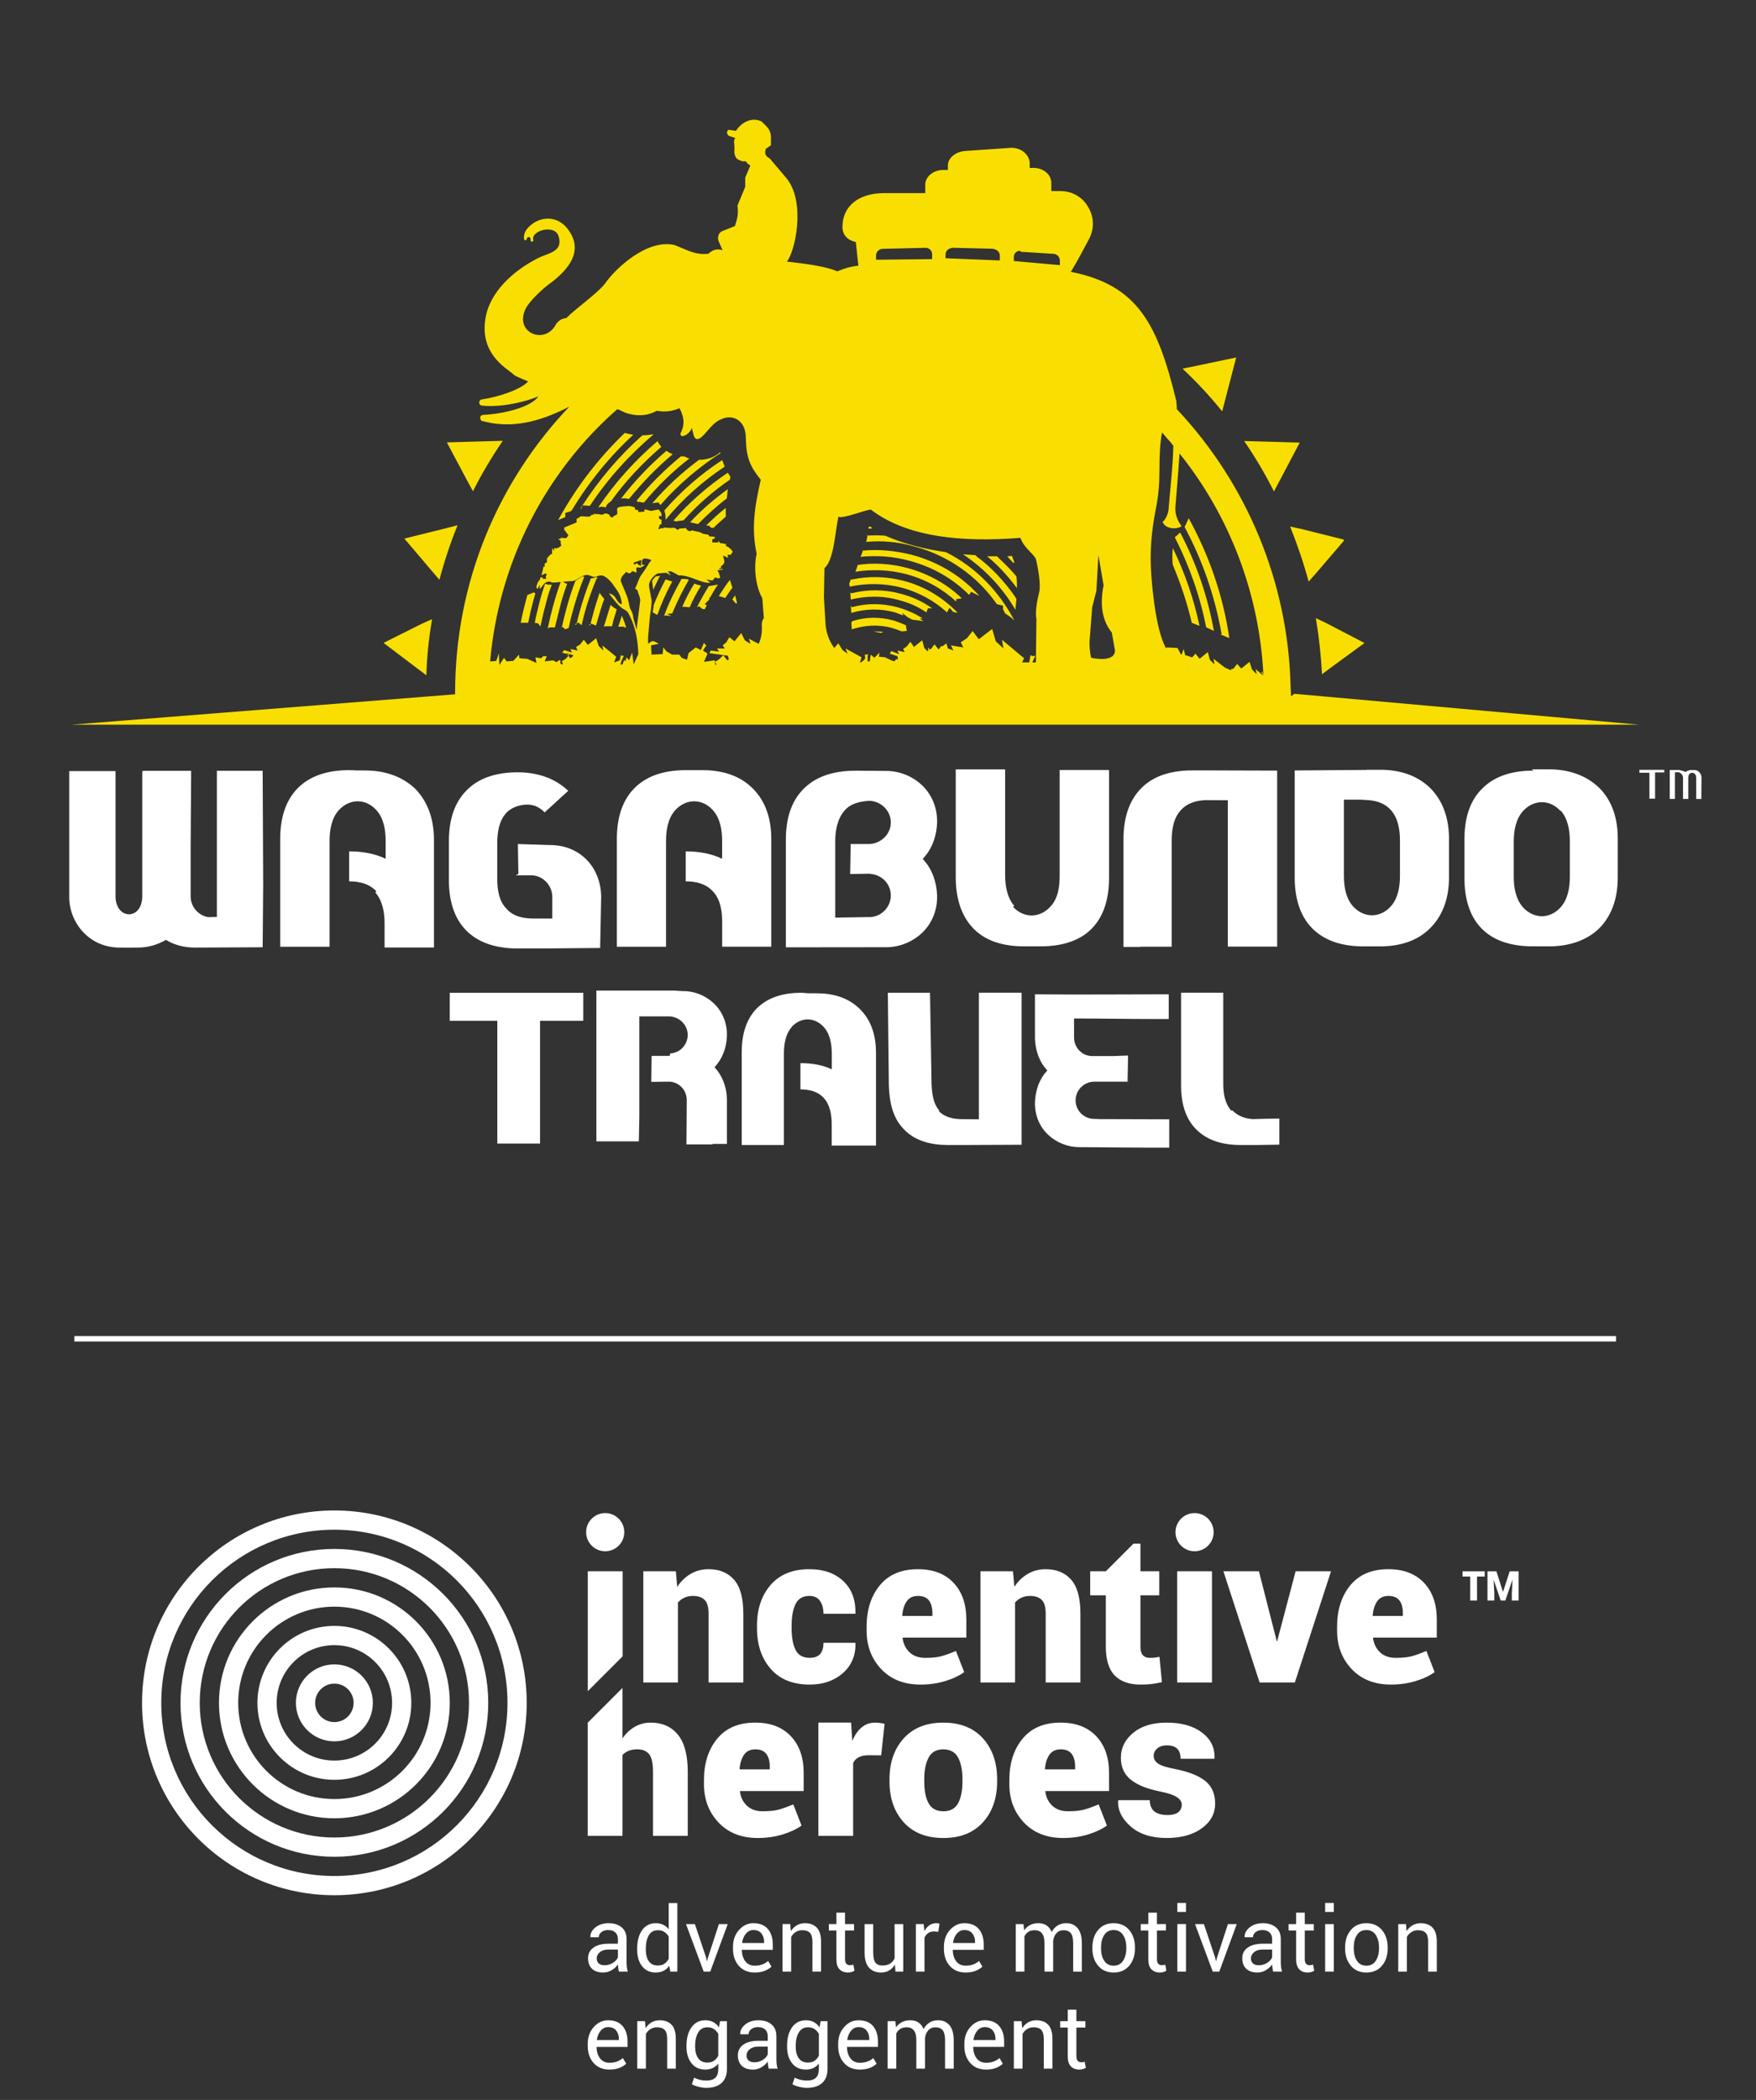
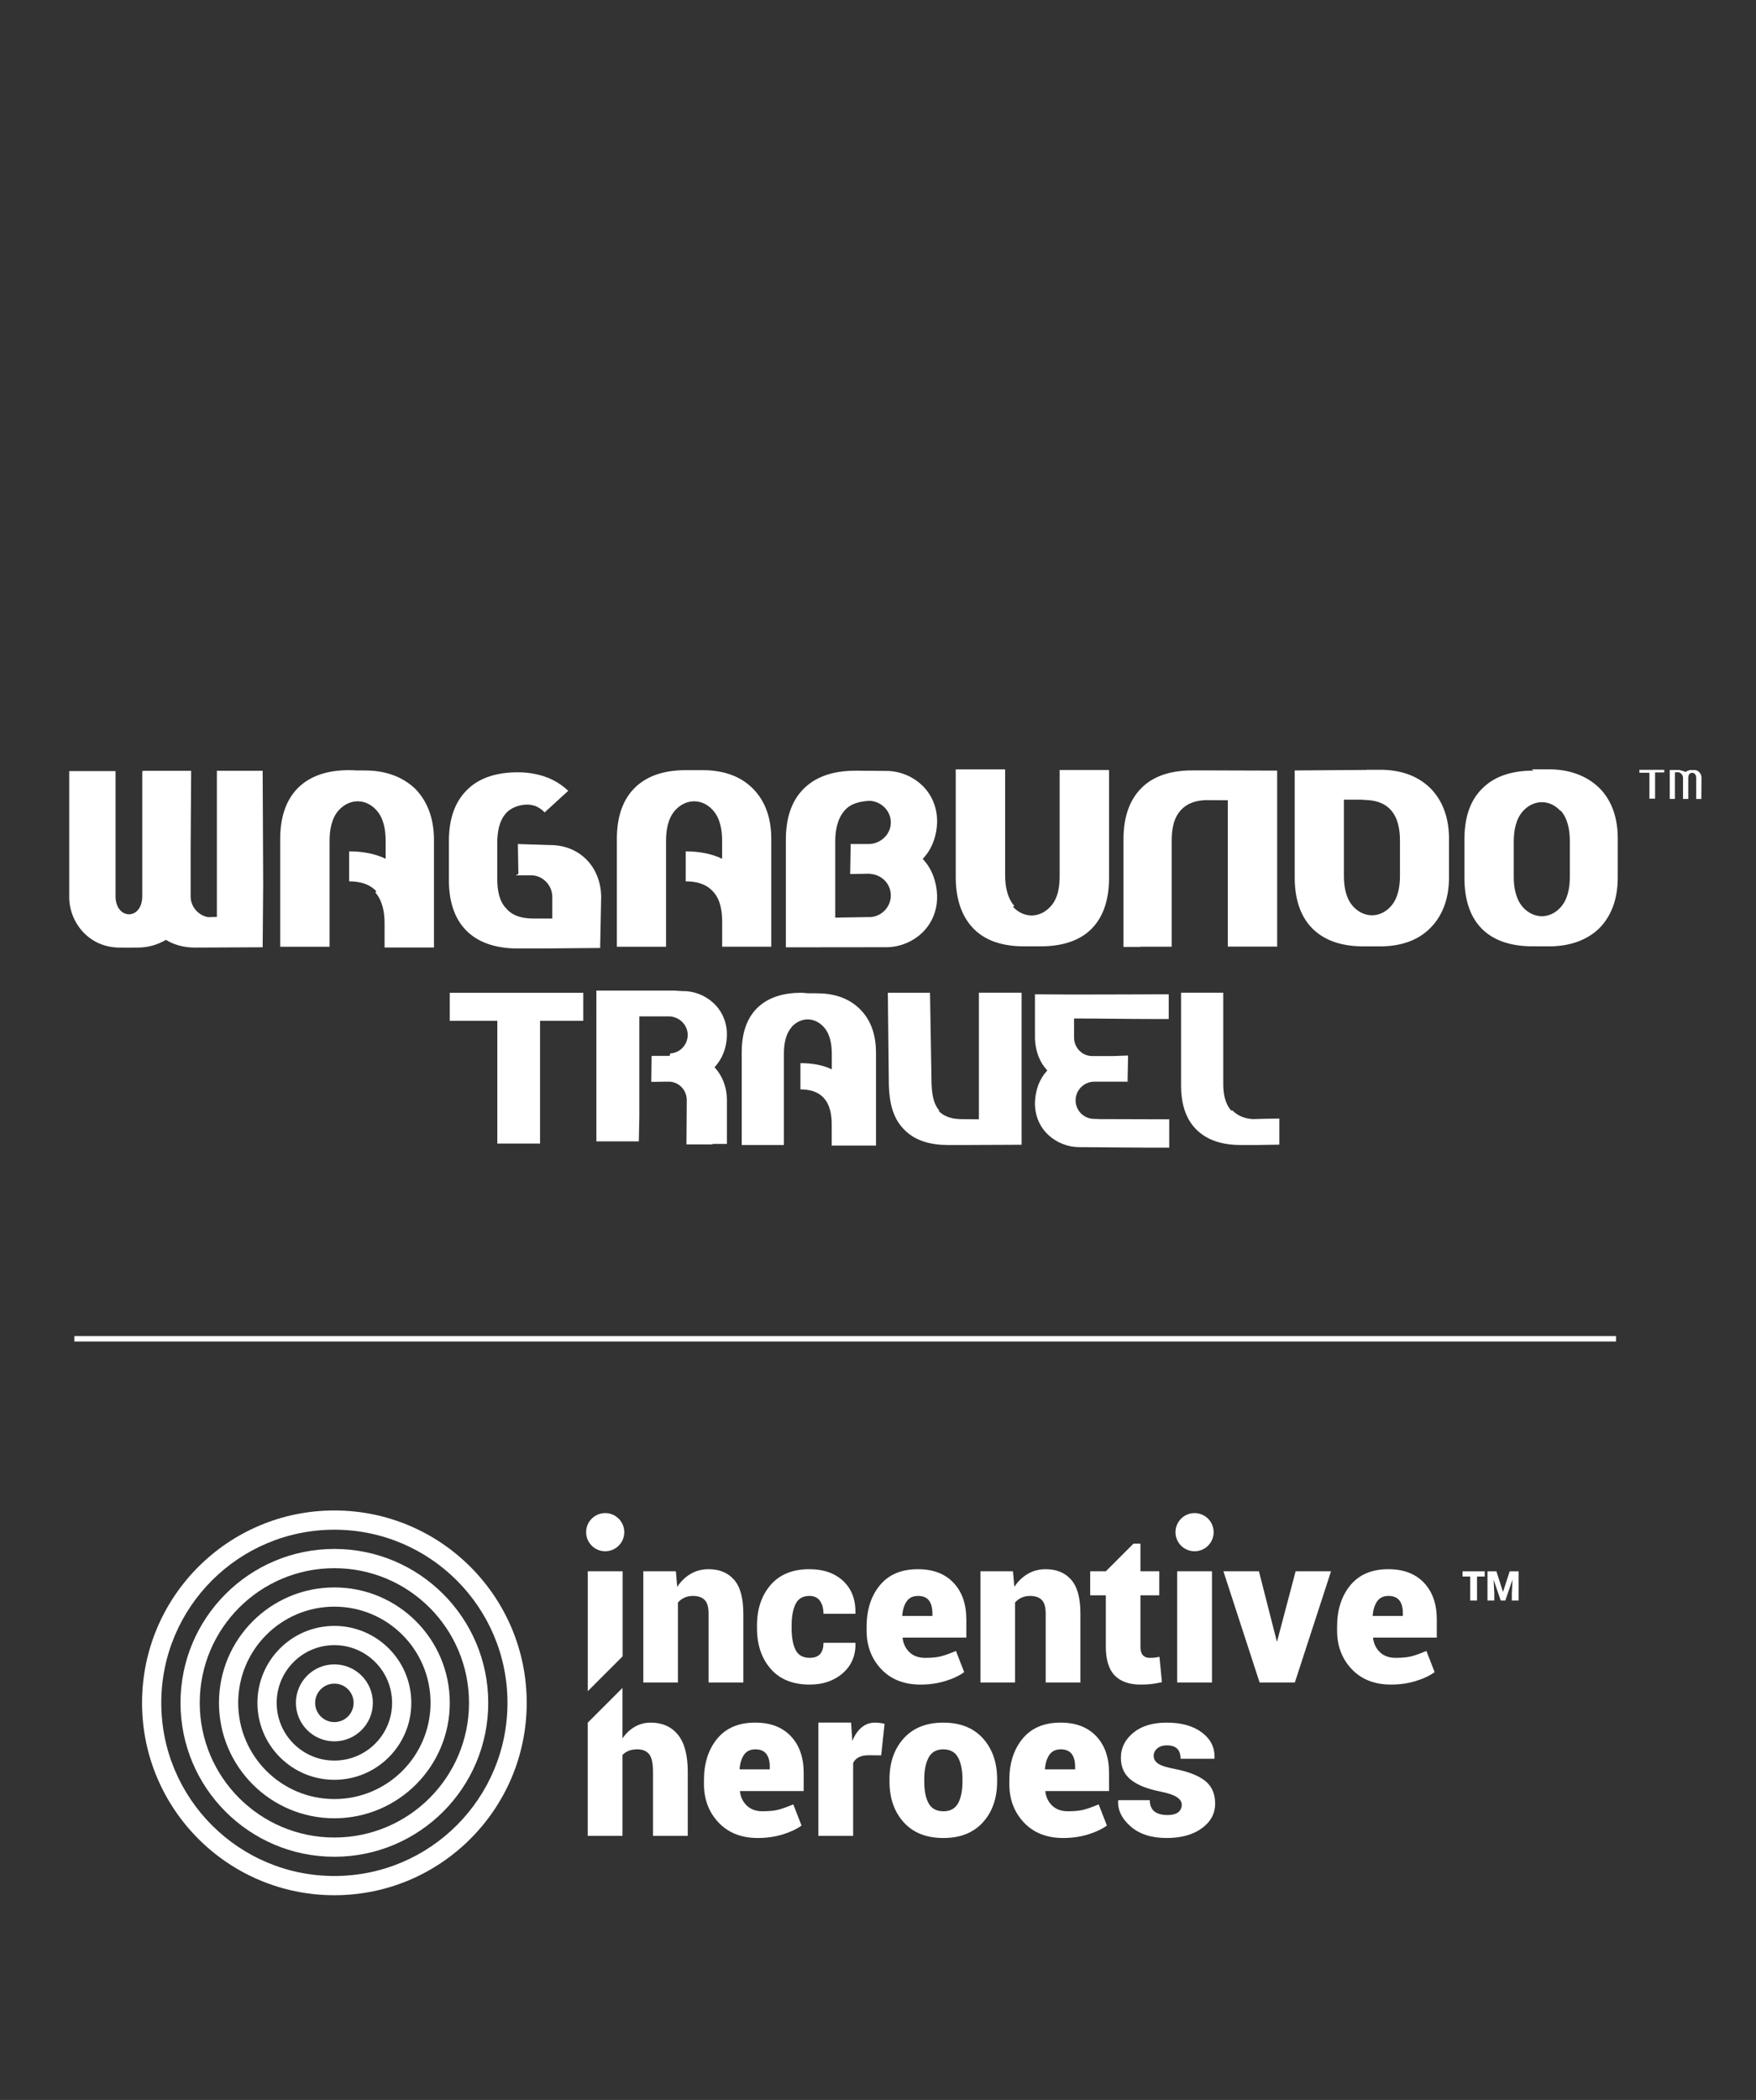
<svg xmlns="http://www.w3.org/2000/svg" version="1.1" id="svg4136" height="385.168" width="322.159">
  <rect width="100%" height="100%" fill="#333333" stroke="none" />
  <defs id="defs4148" />
  <g style="fill:#ffffff" id="g5610" transform="matrix(0.78,0,0,-0.78,-74.293,843.666)">
    <path d="m 233.497,683.942 0,28.192 8.194,0 0,-19.998 -8.194,-8.194 z m 20.721,28.192 0.314,-3.663 c 0.858,1.303 1.915,2.33 3.169,3.061 1.26,0.734 2.665,1.097 4.208,1.097 2.567,0 4.564,-0.833 6.008,-2.492 1.444,-1.659 2.162,-4.303 2.162,-7.931 l 0,-16.215 -8.17,0 0,16.24 c 0,1.502 -0.314,2.558 -0.932,3.177 -0.619,0.618 -1.535,0.932 -2.74,0.932 -0.759,0 -1.438,-0.142 -2.022,-0.412 -0.584,-0.271 -1.089,-0.652 -1.51,-1.131 l 0,-18.806 -8.145,0 0,26.141 7.658,0 z m 31.481,-20.349 c 1.098,0 1.912,0.295 2.442,0.891 0.531,0.597 0.792,1.477 0.792,2.64 l 7.476,0 0.05,-0.148 c 0.057,-2.855 -0.927,-5.176 -2.963,-6.973 -2.036,-1.797 -4.638,-2.698 -7.798,-2.698 -3.97,0 -7.024,1.231 -9.176,3.697 -2.152,2.465 -3.227,5.661 -3.227,9.589 l 0,0.561 c 0,3.912 1.071,7.111 3.21,9.581 2.139,2.469 5.182,3.705 9.118,3.705 3.317,0 5.976,-0.926 7.955,-2.78 1.978,-1.855 2.938,-4.374 2.88,-7.567 l -0.05,-0.148 -7.476,0 c 0,1.246 -0.271,2.256 -0.817,3.037 -0.548,0.784 -1.378,1.172 -2.492,1.172 -1.543,0 -2.633,-0.635 -3.251,-1.906 -0.619,-1.271 -0.933,-2.975 -0.933,-5.092 l 0,-0.561 c 0,-2.183 0.316,-3.905 0.933,-5.141 0.617,-1.236 1.724,-1.857 3.326,-1.857 z m 26.06,-6.288 c -3.854,0 -6.932,1.204 -9.226,3.622 -2.294,2.418 -3.449,5.447 -3.449,9.085 l 0,0.916 c 0,3.978 1.047,7.232 3.135,9.753 2.084,2.517 5.077,3.762 8.953,3.755 3.547,-0.006 6.33,-1.064 8.343,-3.185 2.013,-2.121 3.02,-5.004 3.02,-8.632 l 0,-4.275 -14.936,0 -0.049,-0.149 c 0.173,-1.337 0.728,-2.444 1.642,-3.309 0.914,-0.865 2.146,-1.295 3.672,-1.295 1.551,0 2.79,0.124 3.714,0.363 0.924,0.24 2.096,0.66 3.515,1.255 l 1.939,-4.976 c -1.147,-0.842 -2.625,-1.54 -4.439,-2.096 -1.813,-0.555 -3.755,-0.833 -5.834,-0.833 z m -0.587,20.844 c -1.172,0 -2.059,-0.412 -2.649,-1.246 -0.587,-0.83 -0.94,-1.947 -1.072,-3.334 l 0.074,-0.124 7.031,0 0,0.628 c 0,1.312 -0.272,2.322 -0.817,3.02 -0.548,0.702 -1.403,1.056 -2.567,1.056 z m 22.338,5.793 0.314,-3.663 c 0.858,1.303 1.915,2.33 3.169,3.061 1.26,0.734 2.665,1.097 4.209,1.097 2.566,0 4.563,-0.833 6.007,-2.492 1.444,-1.659 2.162,-4.303 2.162,-7.931 l 0,-16.215 -8.169,0 0,16.24 c 0,1.502 -0.314,2.558 -0.933,3.177 -0.619,0.619 -1.535,0.932 -2.74,0.932 -0.759,0 -1.437,-0.142 -2.021,-0.412 -0.585,-0.271 -1.089,-0.652 -1.51,-1.131 l 0,-18.806 -8.145,0 0,26.141 7.658,0 z m 29.979,6.503 0,-6.503 4.423,0 0,-5.644 -4.423,0 0,-12.056 c 0,-0.937 0.191,-1.618 0.569,-2.03 0.38,-0.412 0.891,-0.619 1.535,-0.619 0.52,0 0.926,0.018 1.221,0.049 0.296,0.031 0.677,0.099 1.147,0.19 l 0.578,-5.958 c -0.899,-0.206 -1.719,-0.353 -2.435,-0.438 -0.725,-0.085 -1.584,-0.132 -2.567,-0.132 -2.69,0 -4.727,0.722 -6.114,2.154 -1.382,1.428 -2.079,3.697 -2.079,6.808 l 0,12.031 -3.672,0 0,5.644 3.672,0 6.503,6.503 1.642,0 z m 16.826,-32.644 -8.194,0 0,26.141 8.194,0 0,-26.141 z m 15.282,9.532 4.389,16.61 8.328,0 -8.508,-26.141 -8.293,0 -8.508,26.141 8.352,0 4.24,-16.61 z m 26.819,-10.027 c -3.854,0 -6.932,1.204 -9.226,3.622 -2.294,2.418 -3.449,5.447 -3.449,9.085 l 0,0.916 c 0,3.978 1.048,7.232 3.136,9.753 2.083,2.517 5.077,3.762 8.953,3.755 3.546,-0.006 6.33,-1.064 8.342,-3.185 2.013,-2.121 3.021,-5.004 3.021,-8.632 l 0,-4.275 -14.936,0 -0.05,-0.149 c 0.173,-1.337 0.728,-2.444 1.642,-3.309 0.914,-0.865 2.146,-1.295 3.672,-1.295 1.551,0 2.789,0.124 3.713,0.363 0.924,0.24 2.096,0.66 3.515,1.255 l 1.939,-4.976 c -1.147,-0.842 -2.625,-1.54 -4.439,-2.096 -1.813,-0.555 -3.755,-0.833 -5.834,-0.833 z m -0.586,20.844 c -1.172,0 -2.059,-0.412 -2.649,-1.246 -0.587,-0.83 -0.941,-1.947 -1.073,-3.334 l 0.074,-0.124 7.031,0 0,0.628 c 0,1.312 -0.272,2.322 -0.817,3.02 -0.548,0.702 -1.403,1.056 -2.566,1.056 z m 22.638,4.557 -1.814,0 0,-5.65 -1.603,0 0,5.65 -1.799,0 0,1.228 5.216,0 0,-1.228 z m 2.744,1.228 1.54,-4.814 0.028,0 1.558,4.814 2.107,0 0,-6.878 -1.601,0 0,1.706 0.15,3.14 -0.028,0.005 -1.657,-4.852 -1.077,0 -1.639,4.81 -0.029,-0.005 0.151,-3.099 0,-1.706 -1.601,0 0,6.878 2.098,0 z" style="fill:#ffffff;fill-opacity:1;fill-rule:evenodd;stroke:none" id="path5612" />
    <path d="m 173.895,726.439 c 24.985,0 45.238,-20.254 45.238,-45.238 0,-24.985 -20.253,-45.238 -45.238,-45.238 -24.985,0 -45.238,20.254 -45.238,45.238 0,24.985 20.254,45.238 45.238,45.238 z m 0,-4.524 c 22.486,0 40.715,-18.229 40.715,-40.715 0,-22.486 -18.229,-40.715 -40.715,-40.715 -22.486,0 -40.715,18.229 -40.715,40.715 0,22.486 18.228,40.715 40.715,40.715 z m 0,-4.524 c 19.988,0 36.191,-16.203 36.191,-36.191 0,-19.988 -16.203,-36.191 -36.191,-36.191 -19.988,0 -36.191,16.203 -36.191,36.191 0,19.988 16.203,36.191 36.191,36.191 z m 0,-4.524 c 17.489,0 31.668,-14.178 31.668,-31.667 0,-17.489 -14.178,-31.667 -31.668,-31.667 -17.489,0 -31.667,14.178 -31.667,31.667 0,17.489 14.178,31.667 31.667,31.667 z m 0,-4.524 c 14.991,0 27.144,-12.153 27.144,-27.144 0,-14.991 -12.152,-27.143 -27.144,-27.143 -14.991,0 -27.143,12.152 -27.143,27.143 0,14.991 12.152,27.144 27.143,27.144 z m 0,-4.524 c 12.493,0 22.62,-10.127 22.62,-22.62 0,-12.493 -10.127,-22.62 -22.62,-22.62 -12.492,0 -22.62,10.127 -22.62,22.62 0,12.493 10.127,22.62 22.62,22.62 z m 0,-4.524 c 9.994,0 18.096,-8.102 18.096,-18.096 0,-9.994 -8.102,-18.096 -18.096,-18.096 -9.994,0 -18.096,8.102 -18.096,18.096 0,9.994 8.102,18.096 18.096,18.096 z m 0,-4.524 c 7.496,0 13.573,-6.076 13.573,-13.573 0,-7.496 -6.076,-13.573 -13.573,-13.573 -7.496,0 -13.572,6.077 -13.572,13.573 0,7.496 6.077,13.573 13.572,13.573 z m 0,-4.524 c 4.998,0 9.049,-4.051 9.049,-9.049 0,-4.997 -4.051,-9.049 -9.049,-9.049 -4.997,0 -9.049,4.051 -9.049,9.049 0,4.997 4.051,9.049 9.049,9.049 z m 0,-4.524 c 2.499,0 4.525,-2.026 4.525,-4.525 0,-2.499 -2.026,-4.525 -4.525,-4.525 -2.499,0 -4.525,2.026 -4.525,4.525 0,2.499 2.026,4.525 4.525,4.525" style="fill:#ffffff;fill-opacity:1;fill-rule:evenodd;stroke:none" id="path5614" />
    <path d="m 241.656,684.705 0,-11.876 c 0.792,1.172 1.758,2.088 2.888,2.74 1.139,0.653 2.393,0.982 3.763,0.982 2.707,0 4.836,-0.94 6.379,-2.83 1.552,-1.881 2.327,-4.81 2.327,-8.772 l 0,-15.035 -8.177,0 0,15.085 c 0,1.996 -0.297,3.375 -0.908,4.126 -0.603,0.759 -1.527,1.139 -2.764,1.139 -0.792,0 -1.477,-0.116 -2.055,-0.347 -0.577,-0.239 -1.064,-0.561 -1.452,-0.982 l 0,-19.02 -8.169,0 0,26.622 8.169,8.169 z m 31.844,-35.286 c -3.854,0 -6.932,1.205 -9.226,3.622 -2.294,2.418 -3.449,5.446 -3.449,9.086 l 0,0.916 c 0,3.977 1.048,7.229 3.136,9.754 2.088,2.517 5.075,3.771 8.953,3.755 3.548,0 6.329,-1.065 8.343,-3.185 2.013,-2.121 3.02,-5.001 3.02,-8.631 l 0,-4.275 -14.936,0 -0.05,-0.148 c 0.173,-1.337 0.727,-2.443 1.642,-3.309 0.916,-0.867 2.146,-1.296 3.672,-1.296 1.551,0 2.79,0.123 3.714,0.363 0.924,0.239 2.096,0.66 3.515,1.254 l 1.939,-4.976 c -1.147,-0.842 -2.624,-1.535 -4.439,-2.096 -1.816,-0.553 -3.755,-0.833 -5.834,-0.833 z m -0.586,20.844 c -1.171,0 -2.054,-0.413 -2.649,-1.246 -0.586,-0.834 -0.94,-1.948 -1.072,-3.334 l 0.074,-0.124 7.031,0 0,0.628 c 0,1.312 -0.272,2.319 -0.817,3.02 -0.553,0.701 -1.403,1.056 -2.566,1.056 z m 29.592,-1.411 -2.971,0.025 c -0.932,0 -1.7,-0.157 -2.294,-0.47 -0.602,-0.314 -1.04,-0.759 -1.329,-1.345 l 0,-17.147 -8.177,0 0,26.651 7.691,0 0.289,-4.347 c 0.544,1.37 1.271,2.435 2.179,3.193 0.899,0.759 1.956,1.139 3.168,1.139 0.38,0 0.776,-0.025 1.18,-0.082 0.405,-0.058 0.759,-0.124 1.065,-0.207 l -0.8,-7.41 z m 1.956,-5.612 c 0,3.928 1.114,7.13 3.342,9.605 2.22,2.467 5.323,3.705 9.308,3.705 3.994,0 7.105,-1.238 9.333,-3.705 2.22,-2.475 3.334,-5.677 3.334,-9.605 l 0,-0.511 c 0,-3.944 -1.114,-7.146 -3.334,-9.613 -2.228,-2.467 -5.323,-3.697 -9.283,-3.697 -4.019,0 -7.138,1.23 -9.358,3.697 -2.228,2.467 -3.342,5.669 -3.342,9.613 l 0,0.511 z m 8.177,-0.511 c 0,-2.187 0.339,-3.903 1.024,-5.15 0.685,-1.245 1.848,-1.873 3.499,-1.873 1.593,0 2.739,0.627 3.433,1.881 0.685,1.255 1.031,2.971 1.031,5.141 l 0,0.511 c 0,2.121 -0.346,3.821 -1.031,5.1 -0.693,1.279 -1.857,1.923 -3.482,1.923 -1.617,0 -2.765,-0.644 -3.449,-1.931 -0.685,-1.287 -1.024,-2.987 -1.024,-5.092 l 0,-0.511 z m 32.686,-13.31 c -3.854,0 -6.932,1.205 -9.226,3.622 -2.294,2.418 -3.449,5.446 -3.449,9.086 l 0,0.916 c 0,3.977 1.048,7.229 3.136,9.754 2.087,2.517 5.075,3.771 8.953,3.755 3.548,0 6.329,-1.065 8.343,-3.185 2.013,-2.121 3.02,-5.001 3.02,-8.631 l 0,-4.275 -14.936,0 -0.049,-0.148 c 0.173,-1.337 0.727,-2.443 1.642,-3.309 0.916,-0.867 2.146,-1.296 3.672,-1.296 1.551,0 2.789,0.123 3.714,0.363 0.924,0.239 2.096,0.66 3.515,1.254 l 1.939,-4.976 c -1.147,-0.842 -2.624,-1.535 -4.439,-2.096 -1.816,-0.553 -3.755,-0.833 -5.834,-0.833 z m -0.586,20.844 c -1.172,0 -2.054,-0.413 -2.649,-1.246 -0.586,-0.834 -0.941,-1.948 -1.073,-3.334 l 0.074,-0.124 7.031,0 0,0.628 c 0,1.312 -0.272,2.319 -0.817,3.02 -0.553,0.701 -1.403,1.056 -2.566,1.056 z m 28.461,-12.988 c 0,0.643 -0.371,1.221 -1.105,1.725 -0.735,0.511 -2.063,0.966 -4.002,1.362 -3.045,0.602 -5.339,1.526 -6.89,2.78 -1.544,1.254 -2.319,2.971 -2.319,5.149 0,2.302 0.965,4.25 2.905,5.859 1.931,1.601 4.555,2.401 7.856,2.401 3.482,0 6.255,-0.775 8.317,-2.335 2.063,-1.551 3.045,-3.556 2.946,-6.024 l -0.049,-0.149 -7.931,0 c 0,1.04 -0.255,1.824 -0.783,2.361 -0.52,0.536 -1.362,0.8 -2.525,0.8 -0.851,0 -1.568,-0.231 -2.154,-0.701 -0.578,-0.471 -0.867,-1.064 -0.867,-1.791 0,-0.701 0.33,-1.287 0.999,-1.774 0.668,-0.487 2.022,-0.916 4.052,-1.304 3.193,-0.627 5.553,-1.568 7.096,-2.814 1.535,-1.254 2.311,-3.02 2.311,-5.306 0,-2.352 -1.048,-4.291 -3.135,-5.809 -2.088,-1.527 -4.844,-2.286 -8.277,-2.286 -3.565,0 -6.379,0.899 -8.45,2.707 -2.071,1.807 -3.061,3.821 -2.963,6.041 l 0.05,0.141 7.394,0 c 0.033,-1.23 0.412,-2.13 1.13,-2.674 0.718,-0.544 1.733,-0.817 3.054,-0.817 1.097,0 1.931,0.215 2.492,0.635 0.561,0.429 0.85,1.04 0.85,1.824 z m 3.018,68.546 c 2.479,0 4.488,-2.01 4.488,-4.488 0,-2.479 -2.009,-4.488 -4.488,-4.488 -2.479,0 -4.488,2.01 -4.488,4.488 0,2.479 2.01,4.488 4.488,4.488 z m -138.624,0 c 2.479,0 4.488,-2.01 4.488,-4.488 0,-2.479 -2.009,-4.488 -4.488,-4.488 -2.479,0 -4.488,2.01 -4.488,4.488 0,2.479 2.009,4.488 4.488,4.488" style="fill:#ffffff;fill-opacity:1;fill-rule:evenodd;stroke:none" id="path5616" />
-     <path d="m 240.811,618.002 c -0.067,0.339 -0.12,0.635 -0.159,0.892 -0.039,0.261 -0.06,0.518 -0.067,0.783 -0.381,-0.54 -0.875,-0.988 -1.484,-1.347 -0.607,-0.36 -1.266,-0.539 -1.968,-0.539 -1.164,0 -2.049,0.3 -2.659,0.895 -0.61,0.596 -0.913,1.418 -0.913,2.465 0,1.068 0.43,1.904 1.294,2.507 0.864,0.603 2.038,0.902 3.519,0.902 l 2.211,0 0,1.1 c 0,0.649 -0.201,1.164 -0.6,1.544 -0.399,0.381 -0.966,0.571 -1.696,0.571 -0.652,0 -1.185,-0.166 -1.594,-0.497 -0.409,-0.332 -0.617,-0.73 -0.617,-1.192 l -1.939,0 -0.021,0.06 c -0.043,0.811 0.342,1.555 1.15,2.229 0.811,0.674 1.855,1.008 3.138,1.008 1.266,0 2.285,-0.321 3.057,-0.966 0.772,-0.642 1.157,-1.573 1.157,-2.783 l 0,-5.381 c 0,-0.402 0.021,-0.787 0.06,-1.157 0.042,-0.374 0.12,-0.737 0.229,-1.097 l -2.099,0 z m -3.378,1.502 c 0.737,0 1.403,0.191 1.996,0.568 0.593,0.377 0.977,0.811 1.157,1.298 l 0,1.816 -2.285,0 c -0.818,0 -1.474,-0.205 -1.968,-0.617 -0.49,-0.412 -0.737,-0.899 -0.737,-1.456 0,-0.494 0.155,-0.885 0.465,-1.174 0.307,-0.289 0.765,-0.434 1.372,-0.434 z m 7.677,3.883 c 0,1.795 0.384,3.244 1.153,4.348 0.769,1.1 1.845,1.65 3.227,1.65 0.656,0 1.234,-0.12 1.742,-0.363 0.508,-0.24 0.938,-0.592 1.298,-1.051 l 0,6.154 2.035,0 0,-16.123 -1.665,0 -0.236,1.375 c -0.367,-0.525 -0.815,-0.92 -1.344,-1.188 -0.529,-0.264 -1.146,-0.399 -1.851,-0.399 -1.361,0 -2.43,0.493 -3.202,1.481 -0.769,0.988 -1.157,2.289 -1.157,3.897 l 0,0.218 z m 2.035,-0.218 c 0,-1.129 0.233,-2.031 0.695,-2.708 0.459,-0.681 1.178,-1.019 2.147,-1.019 0.607,0 1.115,0.138 1.531,0.413 0.412,0.275 0.748,0.663 1.012,1.157 l 0,5.215 c -0.264,0.462 -0.603,0.829 -1.019,1.1 -0.416,0.272 -0.917,0.409 -1.502,0.409 -0.98,0 -1.7,-0.402 -2.165,-1.21 -0.466,-0.804 -0.698,-1.851 -0.698,-3.139 l 0,-0.218 z m 14.187,-1.873 0.172,-0.783 0.064,0 0.198,0.783 2.571,7.878 2.077,0 -4.112,-11.172 -1.541,0 -4.161,11.172 2.088,0 2.645,-7.878 z m 11.412,-3.505 c -1.555,0 -2.793,0.518 -3.713,1.555 -0.921,1.033 -1.379,2.381 -1.379,4.031 l 0,0.455 c 0,1.591 0.472,2.913 1.421,3.971 0.945,1.054 2.067,1.583 3.364,1.583 1.506,0 2.645,-0.455 3.417,-1.361 0.772,-0.91 1.157,-2.119 1.157,-3.633 l 0,-1.269 -7.25,0 -0.032,-0.053 c 0.021,-1.069 0.293,-1.947 0.815,-2.638 0.525,-0.688 1.259,-1.033 2.201,-1.033 0.691,0 1.294,0.099 1.816,0.296 0.519,0.194 0.967,0.465 1.347,0.811 l 0.794,-1.326 c -0.399,-0.398 -0.924,-0.727 -1.58,-0.991 -0.652,-0.264 -1.446,-0.399 -2.377,-0.399 z m -0.307,9.987 c -0.684,0 -1.266,-0.286 -1.749,-0.854 -0.48,-0.571 -0.776,-1.284 -0.889,-2.14 l 0.021,-0.053 5.155,0 0,0.264 c 0,0.793 -0.211,1.453 -0.638,1.985 -0.43,0.533 -1.062,0.797 -1.901,0.797 z m 8.679,1.397 0.145,-1.665 c 0.37,0.592 0.836,1.054 1.4,1.382 0.561,0.328 1.199,0.493 1.915,0.493 1.206,0 2.137,-0.352 2.8,-1.058 0.659,-0.706 0.991,-1.795 0.991,-3.269 l 0,-7.056 -2.035,0 0,7.014 c 0,0.987 -0.194,1.686 -0.582,2.098 -0.392,0.413 -0.984,0.621 -1.784,0.621 -0.585,0 -1.103,-0.141 -1.555,-0.423 -0.451,-0.282 -0.811,-0.67 -1.079,-1.157 l 0,-8.153 -2.035,0 0,11.172 1.82,0 z m 12.893,2.697 0,-2.697 2.116,0 0,-1.502 -2.116,0 0,-6.75 c 0,-0.522 0.106,-0.885 0.325,-1.1 0.219,-0.212 0.504,-0.318 0.864,-0.318 0.116,0 0.243,0.014 0.384,0.043 0.141,0.028 0.268,0.06 0.377,0.102 l 0.272,-1.425 c -0.152,-0.127 -0.374,-0.229 -0.666,-0.31 -0.293,-0.081 -0.589,-0.123 -0.885,-0.123 -0.825,0 -1.484,0.25 -1.972,0.748 -0.49,0.501 -0.733,1.284 -0.733,2.348 l 0,6.785 -1.778,0 0,1.502 1.778,0 0,2.697 2.035,0 z m 11.726,-12.216 c -0.352,-0.6 -0.804,-1.062 -1.354,-1.383 -0.55,-0.321 -1.188,-0.483 -1.911,-0.483 -1.22,0 -2.169,0.388 -2.853,1.167 -0.681,0.776 -1.023,1.989 -1.023,3.632 l 0,6.584 2.035,0 0,-6.605 c 0,-1.192 0.177,-2.01 0.529,-2.458 0.349,-0.448 0.899,-0.67 1.644,-0.67 0.723,0 1.319,0.145 1.792,0.437 0.472,0.293 0.829,0.709 1.069,1.245 l 0,8.051 2.035,0 0,-11.172 -1.827,0 -0.134,1.654 z m 10.216,7.72 -1.044,0.064 c -0.536,0 -0.991,-0.127 -1.357,-0.381 -0.37,-0.257 -0.653,-0.614 -0.853,-1.075 l 0,-7.981 -2.035,0 0,11.172 1.82,0 0.194,-1.633 c 0.318,0.579 0.709,1.03 1.174,1.358 0.465,0.324 0.998,0.486 1.604,0.486 0.152,0 0.296,-0.011 0.434,-0.035 0.137,-0.025 0.254,-0.05 0.342,-0.078 l -0.279,-1.897 z m 6.404,-9.585 c -1.555,0 -2.793,0.518 -3.713,1.555 -0.921,1.033 -1.379,2.381 -1.379,4.031 l 0,0.455 c 0,1.591 0.473,2.913 1.421,3.971 0.945,1.054 2.067,1.583 3.365,1.583 1.506,0 2.645,-0.455 3.417,-1.361 0.772,-0.91 1.157,-2.119 1.157,-3.633 l 0,-1.269 -7.25,0 -0.032,-0.053 c 0.021,-1.069 0.292,-1.947 0.815,-2.638 0.525,-0.688 1.259,-1.033 2.2,-1.033 0.691,0 1.294,0.099 1.816,0.296 0.519,0.194 0.967,0.465 1.347,0.811 l 0.794,-1.326 c -0.399,-0.398 -0.924,-0.727 -1.58,-0.991 -0.652,-0.264 -1.446,-0.399 -2.377,-0.399 z m -0.307,9.987 c -0.685,0 -1.266,-0.286 -1.749,-0.854 -0.48,-0.571 -0.776,-1.284 -0.889,-2.14 l 0.021,-0.053 5.155,0 0,0.264 c 0,0.793 -0.211,1.453 -0.638,1.985 -0.43,0.533 -1.062,0.797 -1.901,0.797 z m 13.937,1.397 0.145,-1.467 c 0.363,0.529 0.825,0.941 1.389,1.238 0.561,0.293 1.213,0.441 1.957,0.441 0.744,0 1.382,-0.172 1.915,-0.514 0.536,-0.346 0.935,-0.864 1.206,-1.552 0.349,0.635 0.815,1.136 1.393,1.509 0.578,0.37 1.255,0.557 2.024,0.557 1.139,0 2.035,-0.391 2.697,-1.171 0.66,-0.783 0.991,-1.96 0.991,-3.53 l 0,-6.683 -2.035,0 0,6.707 c 0,1.1 -0.191,1.88 -0.568,2.338 -0.377,0.459 -0.945,0.688 -1.696,0.688 -0.695,0 -1.255,-0.24 -1.689,-0.723 -0.43,-0.483 -0.681,-1.093 -0.758,-1.831 l 0,-0.081 0,-7.099 -2.046,0 0,6.707 c 0,1.044 -0.194,1.813 -0.582,2.296 -0.392,0.486 -0.952,0.73 -1.682,0.73 -0.617,0 -1.129,-0.127 -1.527,-0.381 -0.399,-0.257 -0.706,-0.614 -0.92,-1.075 l 0,-8.277 -2.035,0 0,11.172 1.819,0 z m 16.198,-5.477 c 0,1.65 0.448,3.012 1.344,4.084 0.895,1.069 2.112,1.604 3.647,1.604 1.551,0 2.775,-0.532 3.674,-1.601 0.899,-1.065 1.347,-2.43 1.347,-4.087 l 0,-0.229 c 0,-1.665 -0.448,-3.029 -1.344,-4.087 -0.895,-1.062 -2.112,-1.591 -3.657,-1.591 -1.541,0 -2.765,0.532 -3.661,1.594 -0.899,1.065 -1.35,2.426 -1.35,4.084 l 0,0.229 z m 2.035,-0.222 c 0,-1.181 0.25,-2.155 0.751,-2.923 0.497,-0.769 1.241,-1.153 2.225,-1.153 0.973,0 1.707,0.384 2.211,1.153 0.504,0.768 0.755,1.742 0.755,2.923 l 0,0.226 c 0,1.167 -0.254,2.137 -0.758,2.913 -0.508,0.776 -1.248,1.164 -2.229,1.164 -0.97,0 -1.707,-0.388 -2.204,-1.164 -0.501,-0.775 -0.751,-1.746 -0.751,-2.913 l 0,-0.226 z m 13.154,8.396 0,-2.697 2.116,0 0,-1.502 -2.116,0 0,-6.75 c 0,-0.522 0.106,-0.885 0.325,-1.1 0.219,-0.212 0.504,-0.318 0.864,-0.318 0.116,0 0.243,0.014 0.384,0.043 0.141,0.028 0.268,0.06 0.378,0.102 l 0.272,-1.425 c -0.152,-0.127 -0.374,-0.229 -0.667,-0.31 -0.293,-0.081 -0.589,-0.123 -0.885,-0.123 -0.825,0 -1.484,0.25 -1.971,0.748 -0.49,0.501 -0.733,1.284 -0.733,2.348 l 0,6.785 -1.778,0 0,1.502 1.778,0 0,2.697 2.035,0 z m 6.827,-13.87 -2.035,0 0,11.172 2.035,0 0,-11.172 z m 0,14.028 -2.035,0 0,2.116 2.035,0 0,-2.116 z m 6.863,-10.735 0.173,-0.783 0.064,0 0.197,0.783 2.571,7.878 2.077,0 -4.112,-11.172 -1.541,0 -4.161,11.172 2.087,0 2.645,-7.878 z m 13.626,-3.294 c -0.067,0.339 -0.12,0.635 -0.159,0.892 -0.039,0.261 -0.06,0.518 -0.067,0.783 -0.381,-0.54 -0.875,-0.988 -1.485,-1.347 -0.607,-0.36 -1.266,-0.539 -1.968,-0.539 -1.164,0 -2.049,0.3 -2.659,0.895 -0.61,0.596 -0.913,1.418 -0.913,2.465 0,1.068 0.43,1.904 1.294,2.507 0.864,0.603 2.038,0.902 3.519,0.902 l 2.211,0 0,1.1 c 0,0.649 -0.201,1.164 -0.6,1.544 -0.398,0.381 -0.966,0.571 -1.696,0.571 -0.652,0 -1.185,-0.166 -1.594,-0.497 -0.409,-0.332 -0.617,-0.73 -0.617,-1.192 l -1.94,0 -0.021,0.06 c -0.043,0.811 0.342,1.555 1.15,2.229 0.811,0.674 1.855,1.008 3.139,1.008 1.266,0 2.285,-0.321 3.058,-0.966 0.772,-0.642 1.157,-1.573 1.157,-2.783 l 0,-5.381 c 0,-0.402 0.021,-0.787 0.06,-1.157 0.042,-0.374 0.12,-0.737 0.229,-1.097 l -2.099,0 z m -3.378,1.502 c 0.737,0 1.404,0.191 1.996,0.568 0.592,0.377 0.977,0.811 1.157,1.298 l 0,1.816 -2.286,0 c -0.818,0 -1.474,-0.205 -1.968,-0.617 -0.49,-0.412 -0.737,-0.899 -0.737,-1.456 0,-0.494 0.155,-0.885 0.465,-1.174 0.307,-0.289 0.765,-0.434 1.372,-0.434 z m 10.83,12.367 0,-2.697 2.116,0 0,-1.502 -2.116,0 0,-6.75 c 0,-0.522 0.106,-0.885 0.325,-1.1 0.219,-0.212 0.504,-0.318 0.864,-0.318 0.116,0 0.243,0.014 0.384,0.043 0.141,0.028 0.268,0.06 0.377,0.102 l 0.272,-1.425 c -0.152,-0.127 -0.374,-0.229 -0.666,-0.31 -0.293,-0.081 -0.589,-0.123 -0.885,-0.123 -0.825,0 -1.484,0.25 -1.972,0.748 -0.49,0.501 -0.733,1.284 -0.733,2.348 l 0,6.785 -1.778,0 0,1.502 1.778,0 0,2.697 2.035,0 z m 6.827,-13.87 -2.035,0 0,11.172 2.035,0 0,-11.172 z m 0,14.028 -2.035,0 0,2.116 2.035,0 0,-2.116 z m 2.655,-8.333 c 0,1.65 0.448,3.012 1.344,4.084 0.896,1.069 2.113,1.604 3.647,1.604 1.552,0 2.775,-0.532 3.675,-1.601 0.899,-1.065 1.347,-2.43 1.347,-4.087 l 0,-0.229 c 0,-1.665 -0.448,-3.029 -1.344,-4.087 -0.896,-1.062 -2.112,-1.591 -3.657,-1.591 -1.541,0 -2.765,0.532 -3.661,1.594 -0.899,1.065 -1.351,2.426 -1.351,4.084 l 0,0.229 z m 2.035,-0.222 c 0,-1.181 0.25,-2.155 0.751,-2.923 0.497,-0.769 1.242,-1.153 2.225,-1.153 0.973,0 1.707,0.384 2.211,1.153 0.504,0.768 0.755,1.742 0.755,2.923 l 0,0.226 c 0,1.167 -0.254,2.137 -0.758,2.913 -0.508,0.776 -1.248,1.164 -2.229,1.164 -0.97,0 -1.707,-0.388 -2.204,-1.164 -0.501,-0.775 -0.751,-1.746 -0.751,-2.913 l 0,-0.226 z m 12.287,5.699 0.144,-1.665 c 0.37,0.592 0.836,1.054 1.4,1.382 0.561,0.328 1.199,0.493 1.915,0.493 1.206,0 2.137,-0.352 2.8,-1.058 0.659,-0.706 0.991,-1.795 0.991,-3.269 l 0,-7.056 -2.035,0 0,7.014 c 0,0.987 -0.194,1.686 -0.582,2.098 -0.391,0.413 -0.984,0.621 -1.784,0.621 -0.585,0 -1.103,-0.141 -1.555,-0.423 -0.451,-0.282 -0.811,-0.67 -1.079,-1.157 l 0,-8.153 -2.035,0 0,11.172 1.82,0 z M 238.579,594.964 c -1.555,0 -2.793,0.518 -3.713,1.555 -0.921,1.033 -1.379,2.381 -1.379,4.03 l 0,0.455 c 0,1.591 0.473,2.913 1.421,3.971 0.945,1.054 2.067,1.583 3.364,1.583 1.506,0 2.645,-0.455 3.417,-1.361 0.772,-0.91 1.157,-2.119 1.157,-3.632 l 0,-1.27 -7.25,0 -0.032,-0.053 c 0.021,-1.069 0.292,-1.947 0.814,-2.638 0.525,-0.688 1.259,-1.033 2.2,-1.033 0.691,0 1.294,0.099 1.816,0.296 0.518,0.194 0.966,0.465 1.347,0.811 l 0.793,-1.326 c -0.399,-0.398 -0.924,-0.727 -1.58,-0.991 -0.653,-0.264 -1.446,-0.399 -2.377,-0.399 z m -0.307,9.987 c -0.684,0 -1.266,-0.286 -1.749,-0.854 -0.479,-0.571 -0.775,-1.284 -0.889,-2.14 l 0.021,-0.053 5.156,0 0,0.265 c 0,0.793 -0.212,1.453 -0.638,1.985 -0.43,0.533 -1.061,0.797 -1.901,0.797 z m 8.679,1.397 0.145,-1.665 c 0.37,0.593 0.836,1.054 1.4,1.383 0.561,0.328 1.199,0.493 1.915,0.493 1.206,0 2.137,-0.352 2.8,-1.058 0.66,-0.706 0.991,-1.795 0.991,-3.269 l 0,-7.057 -2.035,0 0,7.014 c 0,0.988 -0.194,1.686 -0.582,2.098 -0.391,0.413 -0.984,0.621 -1.784,0.621 -0.585,0 -1.103,-0.141 -1.555,-0.423 -0.451,-0.282 -0.811,-0.67 -1.079,-1.157 l 0,-8.153 -2.035,0 0,11.172 1.82,0 z m 9.761,-5.787 c 0,1.795 0.392,3.244 1.178,4.348 0.787,1.1 1.869,1.65 3.255,1.65 0.709,0 1.333,-0.145 1.869,-0.43 0.536,-0.289 0.984,-0.702 1.344,-1.238 l 0.247,1.456 1.622,0 0,-11.232 c 0,-1.428 -0.416,-2.529 -1.248,-3.297 -0.836,-0.765 -2.035,-1.149 -3.608,-1.149 -0.536,0 -1.118,0.074 -1.738,0.222 -0.624,0.148 -1.174,0.349 -1.65,0.603 l 0.518,1.58 c 0.363,-0.205 0.804,-0.374 1.322,-0.501 0.515,-0.127 1.026,-0.191 1.527,-0.191 0.995,0 1.714,0.226 2.165,0.677 0.451,0.452 0.677,1.135 0.677,2.06 l 0,1.259 c -0.363,-0.466 -0.8,-0.822 -1.312,-1.058 -0.511,-0.236 -1.096,-0.356 -1.756,-0.356 -1.372,0 -2.447,0.497 -3.234,1.488 -0.786,0.991 -1.178,2.289 -1.178,3.89 l 0,0.218 z m 2.035,-0.218 c 0,-1.121 0.237,-2.024 0.712,-2.705 0.476,-0.68 1.199,-1.022 2.173,-1.022 0.61,0 1.125,0.141 1.537,0.419 0.413,0.279 0.755,0.674 1.023,1.181 l 0,5.145 c -0.261,0.472 -0.603,0.85 -1.023,1.129 -0.42,0.278 -0.927,0.42 -1.52,0.42 -0.97,0 -1.696,-0.406 -2.179,-1.22 -0.483,-0.811 -0.723,-1.855 -0.723,-3.128 l 0,-0.218 z m 17.305,-5.167 c -0.067,0.339 -0.12,0.635 -0.159,0.892 -0.039,0.261 -0.06,0.518 -0.067,0.783 -0.381,-0.54 -0.875,-0.988 -1.485,-1.347 -0.607,-0.36 -1.266,-0.539 -1.968,-0.539 -1.164,0 -2.049,0.3 -2.659,0.896 -0.61,0.596 -0.913,1.418 -0.913,2.465 0,1.068 0.43,1.904 1.294,2.508 0.864,0.603 2.038,0.902 3.519,0.902 l 2.211,0 0,1.1 c 0,0.649 -0.201,1.164 -0.6,1.544 -0.399,0.381 -0.966,0.572 -1.696,0.572 -0.652,0 -1.185,-0.166 -1.594,-0.497 -0.409,-0.332 -0.617,-0.73 -0.617,-1.192 l -1.939,0 -0.021,0.06 c -0.043,0.811 0.342,1.555 1.15,2.229 0.811,0.673 1.855,1.008 3.139,1.008 1.266,0 2.285,-0.321 3.057,-0.966 0.772,-0.642 1.157,-1.573 1.157,-2.783 l 0,-5.381 c 0,-0.402 0.021,-0.787 0.06,-1.157 0.042,-0.374 0.12,-0.737 0.229,-1.097 l -2.099,0 z m -3.378,1.502 c 0.737,0 1.404,0.191 1.996,0.568 0.592,0.377 0.977,0.811 1.157,1.298 l 0,1.816 -2.285,0 c -0.818,0 -1.474,-0.205 -1.968,-0.617 -0.49,-0.412 -0.737,-0.899 -0.737,-1.456 0,-0.494 0.155,-0.885 0.466,-1.174 0.307,-0.289 0.765,-0.434 1.372,-0.434 z m 7.698,3.883 c 0,1.795 0.392,3.244 1.177,4.348 0.787,1.1 1.869,1.65 3.255,1.65 0.709,0 1.333,-0.145 1.869,-0.43 0.536,-0.289 0.984,-0.702 1.344,-1.238 l 0.247,1.456 1.622,0 0,-11.232 c 0,-1.428 -0.416,-2.529 -1.248,-3.297 -0.836,-0.765 -2.035,-1.149 -3.608,-1.149 -0.536,0 -1.118,0.074 -1.738,0.222 -0.624,0.148 -1.174,0.349 -1.65,0.603 l 0.518,1.58 c 0.363,-0.205 0.804,-0.374 1.322,-0.501 0.515,-0.127 1.026,-0.191 1.527,-0.191 0.995,0 1.714,0.226 2.165,0.677 0.451,0.452 0.677,1.135 0.677,2.06 l 0,1.259 c -0.363,-0.466 -0.8,-0.822 -1.312,-1.058 -0.511,-0.236 -1.096,-0.356 -1.756,-0.356 -1.372,0 -2.447,0.497 -3.234,1.488 -0.786,0.991 -1.177,2.289 -1.177,3.89 l 0,0.218 z m 2.035,-0.218 c 0,-1.121 0.236,-2.024 0.712,-2.705 0.476,-0.68 1.199,-1.022 2.172,-1.022 0.61,0 1.125,0.141 1.537,0.419 0.413,0.279 0.755,0.674 1.023,1.181 l 0,5.145 c -0.261,0.472 -0.603,0.85 -1.023,1.129 -0.42,0.278 -0.927,0.42 -1.52,0.42 -0.97,0 -1.696,-0.406 -2.179,-1.22 -0.483,-0.811 -0.723,-1.855 -0.723,-3.128 l 0,-0.218 z m 15.072,-5.378 c -1.555,0 -2.793,0.518 -3.713,1.555 -0.921,1.033 -1.379,2.381 -1.379,4.03 l 0,0.455 c 0,1.591 0.473,2.913 1.421,3.971 0.945,1.054 2.067,1.583 3.365,1.583 1.506,0 2.645,-0.455 3.417,-1.361 0.772,-0.91 1.157,-2.119 1.157,-3.632 l 0,-1.27 -7.25,0 -0.032,-0.053 c 0.021,-1.069 0.292,-1.947 0.815,-2.638 0.525,-0.688 1.259,-1.033 2.2,-1.033 0.691,0 1.294,0.099 1.816,0.296 0.519,0.194 0.967,0.465 1.347,0.811 l 0.794,-1.326 c -0.399,-0.398 -0.924,-0.727 -1.58,-0.991 -0.652,-0.264 -1.446,-0.399 -2.377,-0.399 z m -0.307,9.987 c -0.685,0 -1.266,-0.286 -1.749,-0.854 -0.48,-0.571 -0.776,-1.284 -0.889,-2.14 l 0.021,-0.053 5.155,0 0,0.265 c 0,0.793 -0.211,1.453 -0.638,1.985 -0.43,0.533 -1.062,0.797 -1.901,0.797 z m 8.678,1.397 0.145,-1.467 c 0.363,0.529 0.825,0.941 1.389,1.238 0.561,0.293 1.213,0.441 1.957,0.441 0.744,0 1.382,-0.172 1.915,-0.514 0.536,-0.346 0.935,-0.864 1.206,-1.552 0.349,0.635 0.815,1.136 1.393,1.509 0.578,0.37 1.255,0.557 2.024,0.557 1.139,0 2.035,-0.391 2.697,-1.171 0.66,-0.783 0.991,-1.96 0.991,-3.53 l 0,-6.683 -2.035,0 0,6.707 c 0,1.1 -0.191,1.88 -0.568,2.338 -0.377,0.459 -0.945,0.688 -1.696,0.688 -0.695,0 -1.255,-0.24 -1.689,-0.723 -0.431,-0.483 -0.681,-1.093 -0.758,-1.831 l 0,-0.081 0,-7.099 -2.046,0 0,6.707 c 0,1.044 -0.194,1.813 -0.582,2.296 -0.392,0.486 -0.952,0.73 -1.682,0.73 -0.617,0 -1.129,-0.127 -1.527,-0.381 -0.399,-0.257 -0.706,-0.614 -0.92,-1.075 l 0,-8.277 -2.035,0 0,11.172 1.819,0 z m 21.311,-11.384 c -1.555,0 -2.793,0.518 -3.713,1.555 -0.921,1.033 -1.379,2.381 -1.379,4.03 l 0,0.455 c 0,1.591 0.472,2.913 1.421,3.971 0.945,1.054 2.067,1.583 3.365,1.583 1.506,0 2.645,-0.455 3.417,-1.361 0.772,-0.91 1.157,-2.119 1.157,-3.632 l 0,-1.27 -7.25,0 -0.032,-0.053 c 0.021,-1.069 0.292,-1.947 0.815,-2.638 0.525,-0.688 1.259,-1.033 2.2,-1.033 0.691,0 1.294,0.099 1.816,0.296 0.519,0.194 0.967,0.465 1.347,0.811 l 0.794,-1.326 c -0.399,-0.398 -0.924,-0.727 -1.58,-0.991 -0.652,-0.264 -1.446,-0.399 -2.377,-0.399 z m -0.307,9.987 c -0.684,0 -1.266,-0.286 -1.749,-0.854 -0.48,-0.571 -0.776,-1.284 -0.889,-2.14 l 0.021,-0.053 5.155,0 0,0.265 c 0,0.793 -0.211,1.453 -0.638,1.985 -0.43,0.533 -1.062,0.797 -1.901,0.797 z m 8.679,1.397 0.145,-1.665 c 0.37,0.593 0.836,1.054 1.4,1.383 0.561,0.328 1.199,0.493 1.915,0.493 1.206,0 2.137,-0.352 2.8,-1.058 0.659,-0.706 0.991,-1.795 0.991,-3.269 l 0,-7.057 -2.035,0 0,7.014 c 0,0.988 -0.194,1.686 -0.582,2.098 -0.391,0.413 -0.984,0.621 -1.784,0.621 -0.585,0 -1.103,-0.141 -1.555,-0.423 -0.451,-0.282 -0.811,-0.67 -1.079,-1.157 l 0,-8.153 -2.035,0 0,11.172 1.82,0 z m 12.893,2.697 0,-2.697 2.116,0 0,-1.502 -2.116,0 0,-6.75 c 0,-0.522 0.106,-0.885 0.325,-1.1 0.219,-0.212 0.504,-0.318 0.864,-0.318 0.116,0 0.243,0.014 0.384,0.043 0.141,0.028 0.268,0.06 0.377,0.102 l 0.272,-1.425 c -0.152,-0.127 -0.374,-0.229 -0.666,-0.31 -0.293,-0.081 -0.589,-0.123 -0.885,-0.123 -0.825,0 -1.484,0.25 -1.972,0.748 -0.49,0.501 -0.733,1.284 -0.733,2.348 l 0,6.785 -1.778,0 0,1.502 1.778,0 0,2.697 2.035,0 z" style="fill:#ffffff;fill-opacity:1;fill-rule:evenodd;stroke:none" id="path5618" />
  </g>
  <path id="path5627" d="m 225.883,203.692 c -1.17,-1.284 -1.463,-3.171 -1.463,-4.851 l 0,-16.763 -7.739,0 0,17.036 c 0,2.945 0.661,5.946 2.832,8.089 2.171,2.152 5.191,2.813 8.117,2.813 l 2.643,0 4.436,-0.066 0,-4.785 c -2.36,0.019 -2.548,0.038 -4.908,0.094 -1.321,-0.094 -2.643,-0.51 -3.681,-1.567 z m -19.018,-5.333 0.094,-4.757 -2.643,0.094 -3.964,0 c -1.793,0 -3.303,-1.51 -3.303,-3.398 l 0,-3.492 c 4.436,0 10.288,0.094 14.158,0.094 l 3.209,0 0,-4.53 c -8.211,0 -16.423,0.094 -24.54,0 l 0,8.117 c 0.094,2.36 0.849,4.342 2.265,5.852 -1.416,1.51 -2.171,3.492 -2.265,5.852 -0.094,5.191 4.153,8.211 8.117,8.211 l 13.025,0.094 3.492,0 0,-5.201 -12.742,-0.038 -0.944,-0.038 -0.094,0 c -1.888,0 -3.398,-1.538 -3.398,-3.398 0,-1.869 1.51,-3.36 3.303,-3.426 l 6.607,0 z m -34.733,5.333 c 1.133,1.227 2.737,1.576 4.342,1.576 l 3.115,0.028 0,-23.218 7.834,0 0,27.89 -10.854,0.047 -2.643,0 c -2.926,0 -5.946,-0.661 -8.023,-2.813 -2.171,-2.143 -2.737,-5.144 -2.831,-8.089 l -0.189,-17.027 7.739,0 0.283,16.8 c 0.094,1.699 0.283,3.587 1.51,4.908 z m -67.767,-21.595 2.643,0 0,5.144 -7.928,0 0,22.51 -7.843,0 0,-22.51 -8.721,0 0,-5.144 21.803,0 z m 40.868,6.305 c -1.133,1.293 -1.416,3.171 -1.416,4.851 l 0,16.763 -7.739,0 0,-17.027 c 0,-2.954 0.661,-5.946 2.832,-8.098 2.171,-2.143 5.191,-2.803 8.117,-2.803 0.472,0 0.849,0.094 1.321,0.094 l 1.416,0 c 3.02,0 5.852,0.755 8.023,2.926 2.171,2.171 2.926,5.002 2.926,8.023 l 0,16.989 -8.126,0 0,-3.879 c 0,-1.699 -0.283,-3.587 -1.454,-4.851 -1.104,-1.227 -2.69,-1.576 -4.285,-1.576 l 0,-4.814 c 1.982,0 4.002,0.283 5.757,1.133 l 0,-2.832 c 0,-1.699 -0.283,-3.587 -1.454,-4.908 -1.699,-1.888 -4.247,-1.888 -5.946,0 z m -22.369,5.267 -3.313,0 -0.066,4.766 2.643,-0.038 0.566,0 c 1.831,0 3.303,1.51 3.303,3.398 l -0.057,8.117 4.776,0 0,-0.094 2.643,0 0,-8.211 c -0.047,-2.36 -0.878,-4.342 -2.265,-5.852 1.387,-1.51 2.218,-3.492 2.265,-5.852 0.076,-5.097 -4.153,-8.211 -8.145,-8.117 l -1.454,-0.094 -14.346,0 0,27.654 7.787,0 0.094,-4.53 0,-18.395 5.38,0 c 1.888,0 3.492,1.51 3.492,3.398 0,1.822 -1.416,3.303 -3.209,3.398 z m 62.954,-27.371 c 1.982,2.152 4.908,2.152 6.89,0 1.416,-1.51 1.699,-3.681 1.699,-5.625 l 0,-19.443 9.061,0 0,19.754 c 0,3.417 -0.755,6.89 -3.209,9.382 -2.454,2.454 -5.946,3.209 -9.344,3.209 l -3.02,0 c -3.398,0 -6.89,-0.755 -9.344,-3.303 -2.454,-2.548 -3.209,-6.041 -3.209,-9.438 l 0,-19.717 9.061,0 0,19.443 c 0,1.944 0.378,4.125 1.699,5.625 z m 122.5,-25.068 -1.982,0 0,5.304 0.944,0 0,-4.87 0.613,-0.028 0.028,0 c 0.472,0.094 0.831,0.51 0.849,0.991 l 0,3.907 0.963,0 0,-3.907 c 0,-1.199 1.454,-1.161 1.454,0.019 l 0,3.898 0.944,0 0.028,-3.898 c 0,-0.359 -0.132,-0.717 -0.378,-0.982 -0.264,-0.302 -0.632,-0.444 -1.038,-0.444 -0.189,0.094 -0.378,0 -0.566,0 -0.283,0.094 -0.547,0.094 -0.783,0.283 l -0.189,0.094 -0.142,-0.094 c -0.283,-0.095 -0.566,-0.189 -0.849,-0.189 z m -7.551,0 0,0.5 1.84,0 0,4.757 1.038,0 0,-4.814 1.68,0 0,-0.472 -4.559,0 z m -169.985,22.256 c -1.284,-1.416 -3.115,-1.831 -4.974,-1.831 l 0,-5.503 c 2.312,0 4.625,0.378 6.673,1.359 l 0,-3.303 c 0,-1.935 -0.34,-4.115 -1.699,-5.616 -1.963,-2.171 -4.908,-2.152 -6.89,0 -1.359,1.491 -1.699,3.681 -1.699,5.616 l 0,19.443 -9.023,0 0,-19.745 c 0,-3.426 0.755,-6.89 3.266,-9.391 2.501,-2.482 5.946,-3.256 9.372,-3.256 l 3.067,0 c 3.454,0 6.767,0.878 9.25,3.379 2.501,2.511 3.379,5.823 3.379,9.278 l 0,19.726 -9.014,0 0,-4.53 c 0,-1.944 -0.283,-4.125 -1.699,-5.616 z m -61.727,0 c -1.303,-1.416 -3.143,-1.831 -5.002,-1.831 l 0,-5.503 c 2.322,0 4.653,0.378 6.701,1.359 l 0,-3.303 c 0,-1.935 -0.34,-4.115 -1.699,-5.616 -1.963,-2.171 -4.908,-2.152 -6.89,0 -1.359,1.491 -1.699,3.681 -1.699,5.616 l 0,19.443 -9.061,0 0,-19.745 c 0,-3.426 0.774,-6.89 3.266,-9.391 2.501,-2.482 5.946,-3.256 9.372,-3.256 0.472,0 0.944,0.019 1.416,0.057 l 1.51,0 c 3.398,0 6.701,0.944 9.25,3.398 2.454,2.548 3.398,5.852 3.398,9.344 l 0,19.726 -9.061,0 0,-4.53 c 0,-1.888 -0.378,-4.058 -1.699,-5.569 z M 250.177,146.722 c 1.831,0 3.681,0.406 4.965,1.822 1.359,1.491 1.699,3.681 1.699,5.625 l 0,6.465 c 0,1.954 -0.34,4.134 -1.699,5.625 -1.963,2.171 -4.908,2.152 -6.89,0 -1.359,-1.491 -1.699,-3.681 -1.699,-5.616 l 0,-13.969 3.615,0 z m 0.566,-5.503 -0.566,0 -12.647,0.094 0,19.622 c 0,3.426 0.774,6.89 3.266,9.391 2.501,2.482 5.946,3.256 9.372,3.256 l 3.02,0 c 3.398,0 6.796,-0.887 9.25,-3.398 2.454,-2.482 3.398,-5.795 3.398,-9.25 l 0,-7.098 c 0,-3.454 -0.944,-6.758 -3.398,-9.25 -2.548,-2.511 -5.852,-3.398 -9.25,-3.398 l -2.445,0 z m -155.638,19.065 -0.094,-5.474 2.879,0.094 0.189,0 2.869,0.094 c 5.38,0 9.25,3.964 9.344,9.438 l -0.189,9.438 -11.043,0.094 -4.049,0 c -3.398,0 -6.89,-0.755 -9.382,-3.209 -2.501,-2.454 -3.275,-5.946 -3.275,-9.344 l 0,-7.088 c 0,-3.464 0.755,-6.89 3.303,-9.419 2.454,-2.482 5.946,-3.256 9.344,-3.256 1.038,0 2.076,0.094 3.02,0.283 2.36,0.444 4.436,1.416 6.229,3.115 l -4.342,3.964 c -0.472,-0.566 -1.133,-0.944 -1.793,-1.227 l -0.094,-0.028 -0.189,-0.019 c -1.227,-0.434 -3.681,0 -4.908,1.321 -1.416,1.51 -1.699,3.681 -1.699,5.635 l 0,6.418 c 0,1.982 0.283,4.153 1.699,5.569 1.227,1.416 3.115,1.793 4.908,1.793 l 3.492,0 0,-3.964 c 0,-2.171 -1.793,-3.964 -3.87,-3.964 l -2.832,0 z M 286.326,148.667 c 1.34,1.51 1.68,3.681 1.68,5.625 l 0,6.512 c 0,1.935 -0.34,4.115 -1.699,5.616 -1.954,2.171 -4.908,2.171 -6.89,0 -1.35,-1.51 -1.699,-3.681 -1.699,-5.569 l 0,-6.522 c 0,-1.888 0.349,-4.087 1.699,-5.569 1.982,-2.171 4.936,-2.171 6.89,0 z m -4.983,-7.324 c -3.417,0 -6.89,0.755 -9.372,3.256 -2.548,2.454 -3.303,5.946 -3.303,9.344 l 0,7.079 c 0,3.398 0.755,6.89 3.209,9.344 2.454,2.454 5.946,3.209 9.344,3.209 l 3.02,0 c 3.398,0 6.796,-0.944 9.25,-3.398 2.454,-2.548 3.303,-5.852 3.303,-9.25 l 0,-7.173 c 0,-3.492 -0.944,-6.796 -3.398,-9.25 -2.548,-2.454 -5.852,-3.398 -9.25,-3.398 l -3.115,0 z m -254.864,0.038 8.589,0 -0.094,14.176 0,8.853 c 0,1.907 1.416,3.492 3.209,3.813 l 1.605,-0.047 0,-26.805 8.4,0 0.094,20.859 -0.094,11.515 -12.553,0.057 c -1.982,-0.019 -3.775,-0.538 -5.191,-1.416 -1.51,0.878 -3.209,1.416 -5.191,1.416 -1.038,0.028 -2.076,0 -3.115,0 -5.946,0.095 -9.533,-4.814 -9.438,-9.438 l 0,-22.935 8.495,0 0,22.935 c 0,4.342 4.814,4.512 4.908,0.094 l 0,-23.03 z m 129.589,13.402 -0.094,5.531 3.587,-0.066 0,0.038 c 2.171,0.094 3.87,1.793 3.87,3.964 0,2.171 -1.793,3.964 -3.964,3.964 l -0.661,0 -5.569,0.094 0,-14.063 c 0,-1.888 0.378,-4.059 1.699,-5.569 1.133,-1.321 2.832,-1.699 4.625,-1.793 2.076,0.094 3.87,1.793 3.87,3.964 0,2.171 -1.793,3.87 -3.964,3.964 l -3.587,0 z m 0.849,-13.421 c -3.398,0 -6.89,0.755 -9.438,3.275 -2.548,2.501 -3.303,5.974 -3.303,9.391 l 0,19.726 18.31,-0.019 c 4.625,0.057 9.533,-3.473 9.438,-9.419 -0.094,-2.737 -1.038,-5.097 -2.643,-6.777 1.605,-1.671 2.548,-4.002 2.643,-6.701 0.094,-5.965 -4.814,-9.495 -9.438,-9.438 l -5.663,-0.047 z m 52.298,32.317 -3.096,0 0,-19.726 c 0,-3.445 0.774,-6.89 3.275,-9.401 2.454,-2.482 5.946,-3.247 9.344,-3.247 l 3.02,0 12.553,0.038 0,32.279 -9.051,0 0,-26.843 -4.115,-0.019 c -1.699,0.066 -3.303,0.529 -4.483,1.812 -1.416,1.51 -1.699,3.681 -1.699,5.625 l 0,19.443 -5.748,0 z" style="fill:#ffffff;fill-rule:evenodd" />
-   <path id="path5629" d="m 161.929,45.638 c -0.661,0.019 -1.208,0.566 -1.208,1.227 l 0,0.774 10.288,-0.113 0,-0.906 c 0,-0.661 -0.566,-1.189 -1.227,-1.17 l -7.853,0.189 z m 13.025,-0.189 c -0.802,-0.019 -1.472,0.5 -1.482,1.161 l 0,0.755 9.957,0.406 0,-0.906 c 0.019,-0.661 -0.632,-1.227 -1.444,-1.246 l -7.022,-0.17 z m 12.242,0.538 c -0.661,0 -1.199,0.472 -1.199,1.133 l 0,0.755 8.447,0.755 0,-0.849 c 0,-0.661 -0.547,-1.227 -1.208,-1.227 l -6.041,-0.378 z m -67.72,56.819 c 0,-0.189 -0.849,-0.378 -1.199,-0.378 -0.614,0.094 -0.472,0.661 -0.5,1.133 l 0.566,0.094 c -0.378,0.189 -0.849,0.472 -0.849,0.472 -0.34,0 -0.755,-0.283 -0.755,0.283 l 0.038,0.566 c -0.632,0 -0.236,-0.189 -0.661,-0.189 -0.444,0 -0.066,0.283 -0.727,0.378 l -0.566,-0.283 c 0,0.283 -0.944,0.661 -0.944,1.699 l 0.944,2.265 c 0.378,0.944 0.472,1.321 0.661,2.36 0.189,0.755 0.283,0.566 0.472,1.133 0.189,0.378 0.189,0.755 0.283,1.227 0.189,0.661 0.566,1.699 0.566,2.454 l 0.094,0 -0.189,0 0.755,-5.946 c -0.094,-0.566 -0.189,-0.849 -0.378,-1.321 -0.283,-0.944 -0.189,-0.378 -0.566,-0.849 0.472,-0.849 0.566,-1.605 1.133,-2.454 0.189,-0.189 1.416,-2.076 1.416,-2.171 z m -1.888,0.849 0.094,-0.944 -1.397,0.472 0,0.378 0.736,-0.283 -0.057,0.189 0.623,0.378 z m 83.935,-1.982 -0.378,6.701 -0.774,3.02 -0.425,5.569 c -0.16,1.038 0.019,2.926 0.236,3.681 1.765,0.378 4.342,0.472 4.379,-1.321 l -0.585,-3.303 c -1.85,-2.265 -2.19,-5.285 -1.51,-8.683 l -0.944,-5.474 z m -40.16,18.027 -0.113,0.755 1.095,0.094 1.18,0.566 0.566,0.189 0.283,-0.378 0.378,0 -0.094,-0.566 -1.416,-0.472 0.283,-0.472 1.416,0.566 -0.283,-0.661 1.321,0.283 -0.283,-0.566 0.661,-0.472 0.661,-0.849 0.661,0.944 1.51,-1.227 0.378,1.416 0.566,0.566 0.189,-0.094 -0.094,-0.566 0.378,0.378 0.189,-0.094 0.661,-0.849 0.755,0.944 0.472,-0.661 0.189,0.094 0.755,-0.566 0.283,0.944 0.849,0.283 0.094,0.094 0.094,0.094 -0.472,-1.038 2.265,0.378 -0.472,-0.944 1.133,-0.755 1.038,-1.321 1.133,1.51 2.454,-1.888 0.661,2.265 1.416,1.321 -0.283,-1.605 4.058,3.398 -0.378,0.755 1.321,0 c 0.472,-2.265 -0.189,-0.849 1.133,-1.227 l -0.566,1.227 0.661,0 0.094,-7.928 c -0.283,-1.416 0.189,-3.681 0.566,-5.191 0.189,-1.416 -0.189,-3.87 -0.661,-5.852 -0.661,-1.227 -2.171,-1.982 -2.832,-3.87 -10.76,0.849 -20.764,-0.094 -27.466,-5.191 -1.416,0.189 -5.002,1.699 -5.946,1.321 -0.661,3.398 -0.849,7.928 -2.548,9.438 l -0.095,5.38 0.283,4.719 c 0.094,1.699 0.661,3.209 1.605,4.53 l 0.755,-0.849 0.755,1.227 0.944,0.661 -0.378,-0.944 2.926,1.605 -0.283,1.038 0.472,-0.283 0.472,-0.472 c 0,-1.416 -0.283,-0.472 0.566,-0.849 l -0.094,0.283 0,1.038 0.378,0 0.189,-1.227 0.661,0.566 z m -31.014,1.888 0.028,-0.283 0.245,0.378 0.17,0.094 0.378,-0.094 0,0.189 0.283,0.094 -0.283,-0.566 0.755,-0.472 0.755,-0.755 0.755,0.944 0.283,-0.189 -0.189,-0.661 -3.398,-0.472 0.283,-0.472 1.51,0.189 -0.378,-0.566 1.416,0 -0.378,-0.566 0.661,-0.566 0.566,-0.944 0.944,0.755 1.227,-1.51 0.661,1.321 1.038,0.661 -0.283,-0.944 1.793,0.944 c 0.472,-1.038 0.661,-2.265 0.566,-3.492 0,-0.472 0.094,-0.849 0.378,-1.227 l -0.283,-3.681 c -1.227,-2.076 -1.605,-5.663 -1.038,-8.117 -0.944,-4.53 -0.472,-8.211 0.755,-13.591 -1.982,-2.454 -2.643,-4.058 -2.737,-7.456 0.094,-3.398 -2.36,-4.719 -4.625,-3.587 -1.888,0.755 -3.209,3.681 -4.342,3.587 -0.661,-0.094 -0.661,-1.133 -0.944,-2.076 -0.283,1.133 -2.171,2.171 -2.076,1.038 0.755,-1.416 0.755,-2.926 -0.189,-4.625 -1.321,0.566 -2.643,0.755 -4.153,0.472 -1.51,0.849 -3.209,1.038 -5.097,0.566 -1.133,-0.283 -1.416,-0.661 -2.171,-0.849 -13.119,11.515 -21.708,27.938 -23.313,46.248 0.189,0 0.472,0 1.133,-0.094 l 0.472,-1.416 0,0.378 0.094,1.793 0.849,-1.321 0.472,0.661 1.227,-0.094 1.038,-1.133 0.094,0.661 1.416,0.094 1.699,0.755 -0.189,-1.038 1.038,0.189 0.378,-0.378 0.661,0 -0.378,0.944 1.51,-0.189 c 1.133,0.472 0.189,0.472 1.321,-0.094 l 0.094,0.755 0.378,0.094 0,-0.283 -0.189,-0.283 0.755,-0.472 0.661,-0.755 -1.321,-0.378 0.378,-0.472 1.416,0.472 -0.283,-0.661 1.321,0.283 -0.283,-0.661 0.755,-0.472 0.661,-0.849 0.755,0.944 1.51,-1.227 0.472,1.416 0.849,0.849 -0.189,-0.944 2.548,2.076 -0.378,1.038 1.038,-0.378 c 0.378,-1.605 -0.094,-0.661 0.755,-0.849 -0.378,0.849 -0.661,1.227 -0.566,1.699 0.849,-0.472 0,0.283 0.661,-0.944 l 0.189,0.283 0.189,-0.755 0.472,0.566 0.566,-1.416 0.283,2.171 0.849,-1.888 0,-0.094 c -0.094,-2.643 -0.566,-4.908 -1.51,-6.796 -0.661,-1.51 -0.944,-0.944 -1.982,-1.982 -0.283,-0.189 -1.793,-2.076 -1.888,-2.265 1.51,0.283 1.227,1.699 2.36,1.982 -0.094,-1.51 -0.755,-2.454 -1.416,-3.303 -0.378,-0.661 -1.605,-2.076 -2.454,-1.982 -0.378,0 -0.661,0.189 -1.133,0.283 -0.378,0 -0.944,-0.378 -1.416,-0.378 -0.944,0 -1.982,1.133 -2.737,1.133 -0.944,0.047 -2.076,0.189 -3.398,0.283 -0.472,0 -0.472,-0.189 -0.755,-0.189 -1.133,0 -1.227,1.133 -1.793,1.321 l 0.094,-0.755 -0.472,0.755 c -0.094,-0.094 -0.189,0 -0.189,-0.33 0,-0.283 0.283,-1.133 0.661,-1.321 0,-0.472 0,-0.378 0.472,-0.472 l 0,0.283 0.661,0 -0.094,-0.444 0.189,-0.283 -0.189,-0.283 -0.774,0.378 0.378,-1.605 0.245,0 c -0.094,-0.378 -0.094,-0.661 0.378,-0.755 l 0,-0.746 0.661,-0.736 0.283,-0.094 0,-0.944 0.189,0 0,0.283 0.189,0 0,-0.396 c 0.472,0.189 1.038,-0.189 1.321,-0.472 -0.094,-0.255 -0.094,-0.255 -0.123,-0.566 l 0,-0.283 -0.472,-0.378 0.472,0 0,-0.189 c 0.944,0 0.925,0.349 1.416,-0.472 l -0.566,-0.755 0.094,-0.047 -0.283,-0.094 0,-0.519 2.265,-0.944 -0.019,-0.661 c 0.566,-0.132 0.472,-0.434 0.849,-0.444 l 0.094,0 c 0.472,-0.066 1.605,0.311 1.793,-0.283 l 0.378,0 0,-0.16 0.944,0.038 c 0.189,0 0.378,0.123 0.566,0.094 0.472,0 0.472,-0.406 1.133,-0.113 0.661,0.283 0.066,0.566 0.944,0.613 0.094,-0.472 0.472,-0.236 0.717,-0.566 0.189,-0.283 -0.094,-0.821 0.094,-1.133 0.094,-0.283 1.605,-0.359 2.076,-0.378 0.378,0 0.661,0.151 1.038,0.189 l 0.189,0.51 0.472,0 c 0,0.283 0,0.406 0.321,0.396 l 0.849,-0.094 0,-0.378 c 0.378,0 1.133,0.283 1.227,0.283 l 0.415,-0.094 0.944,-0.189 c 0.378,0.472 0.566,0.472 0.566,1.321 -0.094,-0.189 -0.51,-0.189 -0.491,0.094 0,0.378 0.227,0.378 0.472,0.472 l 0,0.849 -0.283,0 -0.283,0.849 0.359,0 0,-0.189 0.566,0.094 0,-0.179 1.227,0.094 0.755,-0.057 0.661,0.406 0.283,-0.245 1.227,-0.094 c 0.094,0.378 0.472,0.566 0.755,0.566 l 0.472,-0.189 0,0.094 1.321,0.283 0.538,0.283 1.038,0.189 0.094,0.283 1.038,0.094 0,0.283 -0.444,0.189 0,0.566 1.085,0 0,-0.189 0.189,0 0.094,0.283 1.133,0.189 0,0.378 c 0.378,0 1.227,0.849 1.227,1.038 0,0.094 -0.283,0.472 -0.378,0.566 l -0.566,0 0.094,0.566 c -0.283,-0.094 -0.566,-0.378 -0.878,-0.378 -0.094,0 0.283,0.849 0.189,1.227 -0.208,0.566 -0.944,0.849 -0.595,0.755 l 0,0.283 -0.378,0 c 0.094,0.094 0.094,0.189 0.189,0.189 0.189,0 0.17,0 0.453,-0.094 l 0,0.189 -0.944,0.094 0.283,0.472 0.245,0.849 -0.283,0.189 -0.661,-0.189 -0.472,0.566 -1.133,-0.189 0.755,0.566 c -1.51,0.283 -3.728,-1.416 -5.805,-1.321 -0.189,-0.094 -1.321,-0.755 -1.51,-0.755 l -0.472,0 0.472,0.755 c -0.283,-0.094 -0.566,-0.472 -0.849,-0.472 l -1.321,0.094 c -0.661,0 -1.793,1.416 -1.765,2.076 l 0,0.378 0.472,2.548 c -0.019,1.227 -0.283,2.265 -0.378,3.492 -0.094,0.849 -0.189,2.454 -0.283,3.209 l 0,1.227 c 0.755,-0.566 0.755,-0.755 1.963,0 l -1.416,0.283 0.094,1.699 2.029,-0.094 0.132,-1.227 c 0.944,1.133 0.094,0.378 1.605,1.321 l 1.321,0 c 0.661,0.849 0.189,0.472 1.416,0.944 l 0.283,-1.227 1.321,-1.038 0.944,0.472 0.566,-1.321 c 0.566,1.038 0.755,-0.189 -0.189,1.416 l 0.849,0.566 -0.661,1.51 1.982,-0.283 0.094,1.227 0.094,0 z m -25.229,-1.416 -1.227,-0.378 0.755,0.944 0.566,-0.472 z m 132.326,7.079 63.237,5.663 -287.502,0 70.316,-5.569 0,-0.283 c 0,-20.387 7.928,-38.792 20.953,-52.477 -5.663,2.926 -10.76,4.058 -15.932,2.643 -0.283,0 -0.444,-0.378 -0.406,-0.661 0,-0.283 0.283,-0.472 0.566,-0.472 3.775,-0.189 8.778,-1.416 10.099,-3.398 -2.171,0.944 -6.701,2.076 -10.288,1.699 -0.378,0 -0.566,-0.283 -0.566,-0.566 0,-0.283 0.189,-0.566 0.472,-0.566 3.209,-0.472 7.268,-1.888 8.495,-3.303 -3.303,-1.416 -1.888,-0.755 -3.681,-2.076 -3.209,-2.36 -4.814,-5.285 -4.153,-9.438 0.755,-4.908 5.191,-8.872 9.721,-11.137 1.888,-0.944 4.625,-1.133 3.681,-4.058 -0.755,-2.171 -5.097,-0.944 -4.625,0.755 0.094,0.378 -0.566,0.472 -0.472,0 0,-0.755 -0.661,-0.661 -0.755,-0.094 -0.094,0.283 -0.472,0.189 -0.472,-0.189 -0.094,-0.755 0.283,-1.51 0.849,-2.076 2.265,-2.265 5.663,-2.076 7.456,0.755 2.548,3.775 -0.189,6.984 -3.209,9.344 -1.416,0.944 -4.153,3.492 -4.814,4.908 -2.076,4.342 3.398,6.607 5.474,3.02 0.378,-0.755 1.227,-1.321 1.982,-1.321 1.888,-1.888 5.852,-4.625 7.173,-6.418 1.699,-2.454 7.551,-8.211 12.742,-6.984 2.831,1.133 3.775,1.793 6.135,1.605 0.755,-0.661 1.51,-1.038 2.643,-0.661 l -0.661,-1.51 c -0.378,-0.755 -0.094,-1.699 0.566,-1.982 l 2.36,-0.944 c 0.472,-1.416 0.661,-2.265 0.472,-3.775 l 1.416,-3.398 0,-1.708 0.944,-2.237 -0.472,-0.302 -0.378,-0.472 c -0.378,0.094 -0.755,0 -1.133,-0.189 -0.661,-0.189 -1.038,-0.944 -0.944,-1.888 0.094,-0.849 -0.283,-1.793 0.189,-2.171 l -1.133,-0.378 c -0.472,-0.189 -0.566,-0.944 -0.094,-1.133 l 1.321,0.189 c 1.321,-1.982 3.303,-2.454 4.719,-1.699 0.849,0.849 1.699,1.416 1.699,2.926 l 0,1.416 -0.944,0.661 c -0.283,1.038 0,1.321 0.755,1.793 l 3.115,3.681 c 3.492,4.436 1.51,13.402 0,15.196 4.153,0.472 7.268,0.944 9.25,1.793 1.416,-0.566 2.265,-0.849 3.87,-1.038 l -0.472,-4.342 c -1.416,-0.283 -2.454,-1.227 -2.454,-2.737 0,-3.964 3.115,-6.229 7.645,-6.229 l 7.551,0 0,-1.416 c -0.094,-1.51 1.416,-2.832 3.303,-2.832 l 0.849,0 0,-0.661 c -0.094,-1.51 1.416,-2.737 3.303,-2.832 l 8.211,-0.566 c 1.888,-0.094 3.398,1.227 3.492,2.737 l 0,0.944 0.472,0 c 1.888,-0.094 3.492,1.133 3.492,2.737 l 0,1.51 1.605,0 c 2.171,0 4.058,1.038 5.097,2.832 1.133,1.793 1.227,3.964 0.283,5.852 -1.321,2.454 -1.982,3.775 -3.398,6.135 12.459,2.454 15.951,9.816 19.349,23.69 0,0.378 0.094,0.944 0.094,1.51 l 0.094,0.094 c 12.836,13.686 20.292,31.713 20.764,50.495 l 0.094,2.076 z m -6.041,-3.964 0.189,-0.094 0.094,0.378 0.094,0.094 c -0.755,-14.724 -6.135,-28.976 -15.384,-40.491 -0.283,4.342 -0.661,8.495 -0.755,9.816 -0.094,1.321 0.378,2.548 1.133,3.492 -0.566,0.566 -2.832,0.755 -3.492,-0.755 0.661,-0.472 1.133,-1.793 1.133,-2.643 0.189,-2.643 0.755,-7.268 0.849,-11.326 -0.283,-0.378 -0.661,-0.849 -1.038,-1.227 l -1.038,-1.227 c -0.378,2.076 -0.472,4.058 -0.472,6.89 0,2.548 -0.189,4.625 -0.566,6.607 -1.321,6.701 -1.321,10.76 -0.378,18.027 0.472,3.209 1.133,6.229 2.076,7.928 l -0.283,0.094 0.566,-0.094 1.888,0.094 0.661,1.227 0.094,0 0.378,-1.038 0.283,1.133 c 0.378,0.094 0.755,0.189 1.133,0.378 l 0.189,0 0.566,-0.661 0.755,0.944 1.51,-1.227 0.378,1.416 0.849,0.849 -0.189,-1.038 2.076,1.605 1.038,0.472 0.189,-0.094 c 0,-0.283 0,-0.189 0.189,-0.094 l 0.189,-0.094 0.661,-0.849 0.755,0.849 1.51,-1.227 0.472,1.416 0.849,0.849 -0.189,-0.944 1.416,1.227 z m -161.018,-5.38 6.984,-3.492 1.888,-0.849 c -0.566,3.398 -0.944,6.796 -1.038,10.288 l -1.51,-1.133 -6.229,-4.719 z m 179.895,0 -7.079,-3.681 -1.793,-0.849 c 0.566,3.398 0.944,6.796 1.133,10.288 l 1.51,-1.133 6.324,-4.625 z m -3.87,-18.971 -7.551,-1.888 -2.171,-0.472 c 1.321,3.303 2.454,6.607 3.398,10.099 l 1.416,-1.605 5.097,-5.946 z m -7.938,-17.754 -7.834,-0.227 -2.388,-0.066 c 2.02,2.926 3.851,6.041 5.474,9.25 l 1.095,-2.076 3.681,-6.984 z m -11.704,-15.611 -7.645,1.605 -2.171,0.444 c 2.596,2.454 5.002,5.002 7.268,7.834 l 0.614,-2.36 1.982,-7.607 z m -152.618,33.223 7.607,-1.888 2.19,-0.566 c -1.321,3.228 -2.435,6.607 -3.332,10.005 l -1.387,-1.623 -5.078,-5.974 z m 7.834,-17.65 7.834,-0.227 2.426,-0.066 c -2.02,2.954 -3.87,6.041 -5.474,9.25 l -1.104,-2.029 -3.681,-6.918 z m 37.565,31.59 -0.028,0.132 0.057,-0.075 -0.038,-0.094 z m -0.123,0.944 0.302,-0.142 m -21.614,0.708 c 0.189,-1.246 0.566,-2.501 0.849,-3.747 0.283,-1.17 0.661,-2.312 1.038,-3.445 0.189,0.094 0.472,0.189 0.755,0.189 l 0.472,0 c -0.472,1.227 -0.849,2.454 -1.133,3.681 -0.378,1.321 -0.661,2.643 -0.944,3.964 l -0.472,-0.566 -0.755,-0.094 z m 8.4,-20.896 0.283,-0.566 0,0.189 -0.189,0.378 -0.189,-0.094 z m 0.283,-0.566 c 3.115,-4.814 6.796,-9.155 11.043,-12.931 0.661,0 1.321,-0.094 2.076,-0.189 -4.436,3.775 -8.4,8.117 -11.704,13.119 l -1.51,-0.094 z m 109.768,5.002 c 2.926,5.569 5.002,11.609 6.135,17.933 l -1.416,-0.661 c -1.133,-5.757 -3.115,-11.326 -5.757,-16.517 0.378,-0.283 0.661,-0.566 0.944,-0.849 z m 7.551,18.499 c -1.227,-6.89 -3.492,-13.497 -6.796,-19.632 0.283,-0.472 0.472,-1.038 0.755,-1.605 3.681,6.701 6.324,14.158 7.456,21.991 l -1.604,-0.661 z M 116.153,79.767 c -4.342,4.011 -8.117,8.646 -11.232,13.799 l -0.283,0.236 -0.944,0.283 0.028,0.755 -1.321,0.547 c 3.247,-5.946 7.362,-11.326 12.223,-15.979 l 0.189,0.047 c 0.472,0.132 0.944,0.227 1.416,0.302 z m -17.933,29.042 -0.378,1.359 c -0.378,1.416 -0.68,2.737 -0.944,4.058 l -1.369,0 c 0.34,-1.699 0.755,-3.398 1.227,-5.097 l 1.18,-0.472 0.321,0.189 z m 2.331,6.173 c 0.255,-1.227 0.566,-2.548 0.906,-3.775 0.415,-1.51 0.897,-3.115 1.435,-4.53 l 0.227,-0.094 c 0.283,0.189 0.566,0.472 0.944,0.472 -0.566,1.51 -1.038,3.02 -1.416,4.625 l -0.849,3.398 -0.944,0 -0.378,0.189 z m 9.25,-21.991 c 3.077,-4.53 6.73,-8.589 10.826,-12.081 0.189,0.378 0.434,0.755 0.708,1.038 -3.492,3.02 -6.607,6.324 -9.25,10.005 -0.283,0.189 -0.566,0.378 -0.755,0.661 -0.094,0.189 -0.189,0.378 -0.189,0.472 -0.566,-0.189 -0.944,-0.189 -1.416,0 z m 105.379,7.551 c 2.19,4.53 3.832,9.25 4.88,14.252 l -1.416,-0.566 c -0.849,-3.681 -2.076,-7.268 -3.492,-10.665 -0.094,-1.038 -0.094,-2.076 0,-2.832 z m -112.146,14.714 c 0.245,-1.161 0.529,-2.322 0.849,-3.492 0.472,-1.793 1.038,-3.558 1.699,-5.267 0.566,-0.321 1.076,-0.727 1.416,-0.783 l 0.189,0.094 c -0.821,1.982 -1.529,4.153 -2.114,6.324 -0.283,0.944 -0.51,1.982 -0.727,3.02 l -0.661,0.283 -0.472,-0.472 -0.283,0.283 z m 10.901,-23.804 c 2.482,-3.228 5.285,-6.163 8.343,-8.778 0.283,0.264 0.755,0.472 1.133,0.642 -2.926,2.454 -5.569,5.191 -8.023,8.211 -0.189,-0.047 -0.283,-0.094 -0.472,-0.094 -0.283,-0.038 -0.189,-0.038 -0.472,-0.028 -0.283,0 -0.472,0.028 -0.755,0.047 z m -8.183,23.105 c 0.16,-0.717 0.34,-1.416 0.529,-2.133 0.585,-2.171 1.302,-4.294 2.124,-6.343 0.378,-0.019 0.661,-0.113 1.038,-0.245 l 0.189,0.142 -0.189,0.236 -0.094,-0.019 0,0.189 c -0.849,2.048 -1.605,4.153 -2.171,6.324 l -0.472,1.954 c -0.189,-0.094 -0.283,-0.208 -0.566,-0.472 l -0.755,0.34 z m 11.062,-22.746 c 2.435,-2.983 5.163,-5.701 8.117,-8.117 l 0.68,0.028 c 0.283,0.189 0.538,0.283 0.849,0.378 -3.058,2.36 -5.852,5.097 -8.362,8.117 -0.189,-0.094 -0.378,-0.094 -0.566,-0.094 l -0.047,0 0,-0.085 -0.566,0.028 -0.094,-0.264 z m -8.532,22.879 c 0.123,-0.538 0.264,-1.076 0.406,-1.605 0.378,-1.51 0.849,-2.964 1.321,-4.389 0.189,0.434 0.661,0.868 0.849,1.18 -0.472,1.151 -0.755,2.322 -1.133,3.52 l -0.378,1.34 -0.944,-0.378 -0.378,0.33 z m 11.373,-22.369 c 2.548,-2.983 5.474,-5.663 8.589,-7.985 1.699,0 2.926,-0.566 3.87,-1.387 l 0.094,0.142 c -4.058,2.643 -7.834,5.833 -11.043,9.533 l -0.378,-0.472 -0.944,0.123 z M 110.782,114.953 c 0.094,-0.415 0.283,-0.821 0.378,-1.227 l 0.849,-2.765 0.189,0.132 c 0.283,0.283 0.566,0.472 0.944,0.661 -0.189,0.755 -0.472,1.51 -0.661,2.265 l -0.189,0.849 -1.321,0 z m 11.043,-21.255 c 3.115,-3.587 6.701,-6.72 10.665,-9.306 0.189,0.406 0.283,0.793 0.472,1.189 -4.058,2.69 -7.739,5.974 -10.854,9.759 l 0,-0.453 c 0,-0.425 -0.094,-0.821 -0.189,-1.189 z m -8.4,21.255 0.189,-0.566 0.472,-1.463 c 0.283,0.68 0.566,1.378 0.755,2.076 l 0,0.142 c -0.661,-0.264 -0.283,-0.208 -1.227,-0.189 z m 10.099,-19.443 c 2.926,-3.379 6.324,-6.343 10.005,-8.806 l 0.472,0.755 -0.094,0.519 c -3.115,2.133 -5.946,4.625 -8.494,7.456 l -1.51,0.208 -0.189,-0.123 z m 3.115,0.245 c 2.076,-2.246 4.436,-4.266 6.89,-6.041 -0.095,0.566 -0.095,1.133 -0.189,1.699 -1.888,1.435 -3.587,3.02 -5.285,4.719 l -0.094,-0.028 -1.227,-0.283 z m -6.796,15.432 c 0.661,-1.699 1.416,-3.303 2.265,-4.908 l 1.227,0.378 c -1.038,1.888 -1.982,3.964 -2.737,6.135 l -0.849,-0.472 0.189,-1.227 z m 9.533,-14.629 c 1.227,-1.227 2.454,-2.36 3.775,-3.398 l 0,1.605 c -0.755,0.661 -1.51,1.321 -2.265,2.076 l -0.566,-0.094 -0.094,-0.283 -0.661,-0.094 z m -8.4,9.25 -1.133,2.36 -0.189,-1.416 0,-0.189 c 0.094,-0.283 0.472,-0.661 0.661,-0.849 l 0.849,-0.094 z m 0.849,7.173 c 0.849,-2.36 1.982,-4.625 3.209,-6.796 0.472,0 0.944,0 1.227,0.094 l 0.094,0.094 c -1.038,1.793 -1.982,3.681 -2.831,5.663 l -0.189,0.472 -0.944,0.094 0.755,0.378 -1.133,-0.094 z m 3.303,-1.605 c 0.661,-1.51 1.416,-3.02 2.265,-4.342 0.378,0.189 0.849,0.283 1.227,0.378 -0.755,1.227 -1.51,2.548 -2.076,3.964 l -1.227,-0.094 -0.094,0 z m 2.737,0 c 0.661,-1.321 1.416,-2.643 2.171,-3.87 l 1.699,-0.283 c -0.566,0.755 -1.038,1.605 -1.51,2.454 l -0.094,-0.189 0,0.472 -0.849,0.849 0.378,0.189 -0.378,0.755 -0.472,-0.094 -0.566,-0.472 z m 3.964,-1.982 c 0.661,-1.038 1.321,-2.076 2.076,-3.02 0.189,0.472 0.283,0.944 0.472,1.416 -0.472,0.566 -0.849,1.227 -1.321,1.888 l -1.227,-0.378 z m 51.156,-7.268 c 1.227,1.133 2.454,2.36 3.492,3.587 0.095,0.755 0.095,1.51 0.095,2.171 -1.605,-2.171 -3.398,-4.153 -5.474,-5.852 l 1.888,0 z m 2.926,1.133 -1.133,-1.227 c 0.283,0 0.566,0 0.849,-0.094 0.189,0.378 0.283,0.755 0.472,1.227 z m -51.628,6.796 0.566,-0.849 c 0.189,0.566 0.283,1.038 0.378,1.51 l -0.283,-0.094 -0.566,-0.661 z m 44.738,-8.117 c 2.831,2.076 5.191,4.625 7.173,7.456 l 0.283,0.472 -0.189,1.982 c -2.36,-4.058 -5.663,-7.551 -9.627,-10.193 0.849,0.094 1.699,0.094 2.454,0.189 z m -20.009,-3.681 c 1.133,-0.094 2.265,-0.094 3.398,0 3.398,1.51 7.268,2.454 11.137,3.02 5.474,2.737 9.816,7.268 12.553,12.553 -0.661,-0.661 -0.849,-0.755 -1.699,-1.321 l -0.378,-0.755 0,-0.661 -1.133,-0.283 c -3.492,-5.002 -8.778,-8.872 -15.101,-10.571 -2.926,-0.849 -5.946,-1.133 -8.872,-0.849 l 0.283,-1.321 z m 0.849,-1.321 -0.566,0 0.094,-0.283 c 0.095,0 0.095,-0.094 0.189,-0.094 l 0.472,0.283 z m -1.605,4.058 c 2.926,-0.283 5.946,0 8.966,0.755 5.002,1.321 9.25,3.964 12.459,7.551 l -1.51,-0.755 -0.378,0.566 c -2.926,-2.926 -6.607,-5.097 -10.854,-6.229 -3.02,-0.849 -6.041,-1.038 -9.061,-0.755 0.189,-0.472 0.378,-0.849 0.472,-1.321 z m -1.038,2.643 c 3.02,-0.472 6.229,-0.283 9.344,0.566 3.775,1.038 7.173,2.926 9.816,5.474 l 0,0.094 -0.944,0.094 0,0.472 c -2.454,-2.265 -5.569,-4.058 -9.061,-5.002 -3.209,-0.849 -6.418,-0.944 -9.438,-0.472 l 0.472,-1.321 z m -0.849,2.643 c 3.115,-0.661 6.324,-0.566 9.533,0.283 3.87,1.038 7.173,3.115 9.816,5.852 l -0.849,-0.189 -0.661,-0.755 -0.472,0.849 c -2.265,-2.076 -5.097,-3.681 -8.306,-4.53 -3.209,-0.849 -6.512,-0.849 -9.533,-0.189 l -0.094,-0.566 0.283,-0.755 z m -0.189,2.548 c 2.926,-0.755 6.041,-0.755 9.155,0.094 2.076,0.566 3.964,1.416 5.663,2.643 l -0.755,0 -0.283,0.755 c -1.51,-1.038 -3.209,-1.793 -5.097,-2.265 -3.02,-0.849 -5.946,-0.755 -8.778,-0.094 l -0.094,-1.321 z m 0.094,2.548 c 2.643,-0.755 5.569,-0.755 8.4,0 1.605,0.472 3.209,1.133 4.625,2.076 l -0.566,0 0.661,0.472 -2.076,-0.283 c -0.283,-0.189 -0.566,-0.283 -0.849,-0.472 l -0.944,-0.755 0.189,0.472 c -0.472,-0.189 -1.038,-0.378 -1.51,-0.566 -2.737,-0.755 -5.474,-0.661 -8.023,0.094 l -0.094,-1.321 z m 0.094,2.548 c 2.36,-0.755 5.002,-0.849 7.645,-0.094 0.849,0.283 1.605,0.566 2.36,0.944 l -0.189,0 0.189,0.944 -0.944,0.094 c -0.661,-0.283 -1.227,-0.472 -1.888,-0.661 -2.454,-0.661 -5.002,-0.472 -7.268,0.283 l -0.094,-1.227 z m 3.87,1.888 c 0.566,0 1.133,0 1.793,0.094 l -0.378,0.189 -1.416,-0.283" style="fill:#f9df01" />
  <path id="path6195" d="m 13.636,245.553 282.842,0" style="fill:#ffffff;fill-rule:evenodd;stroke:#ffffff;stroke-width:1px;stroke-linecap:butt;stroke-linejoin:miter;stroke-opacity:1" />
</svg>